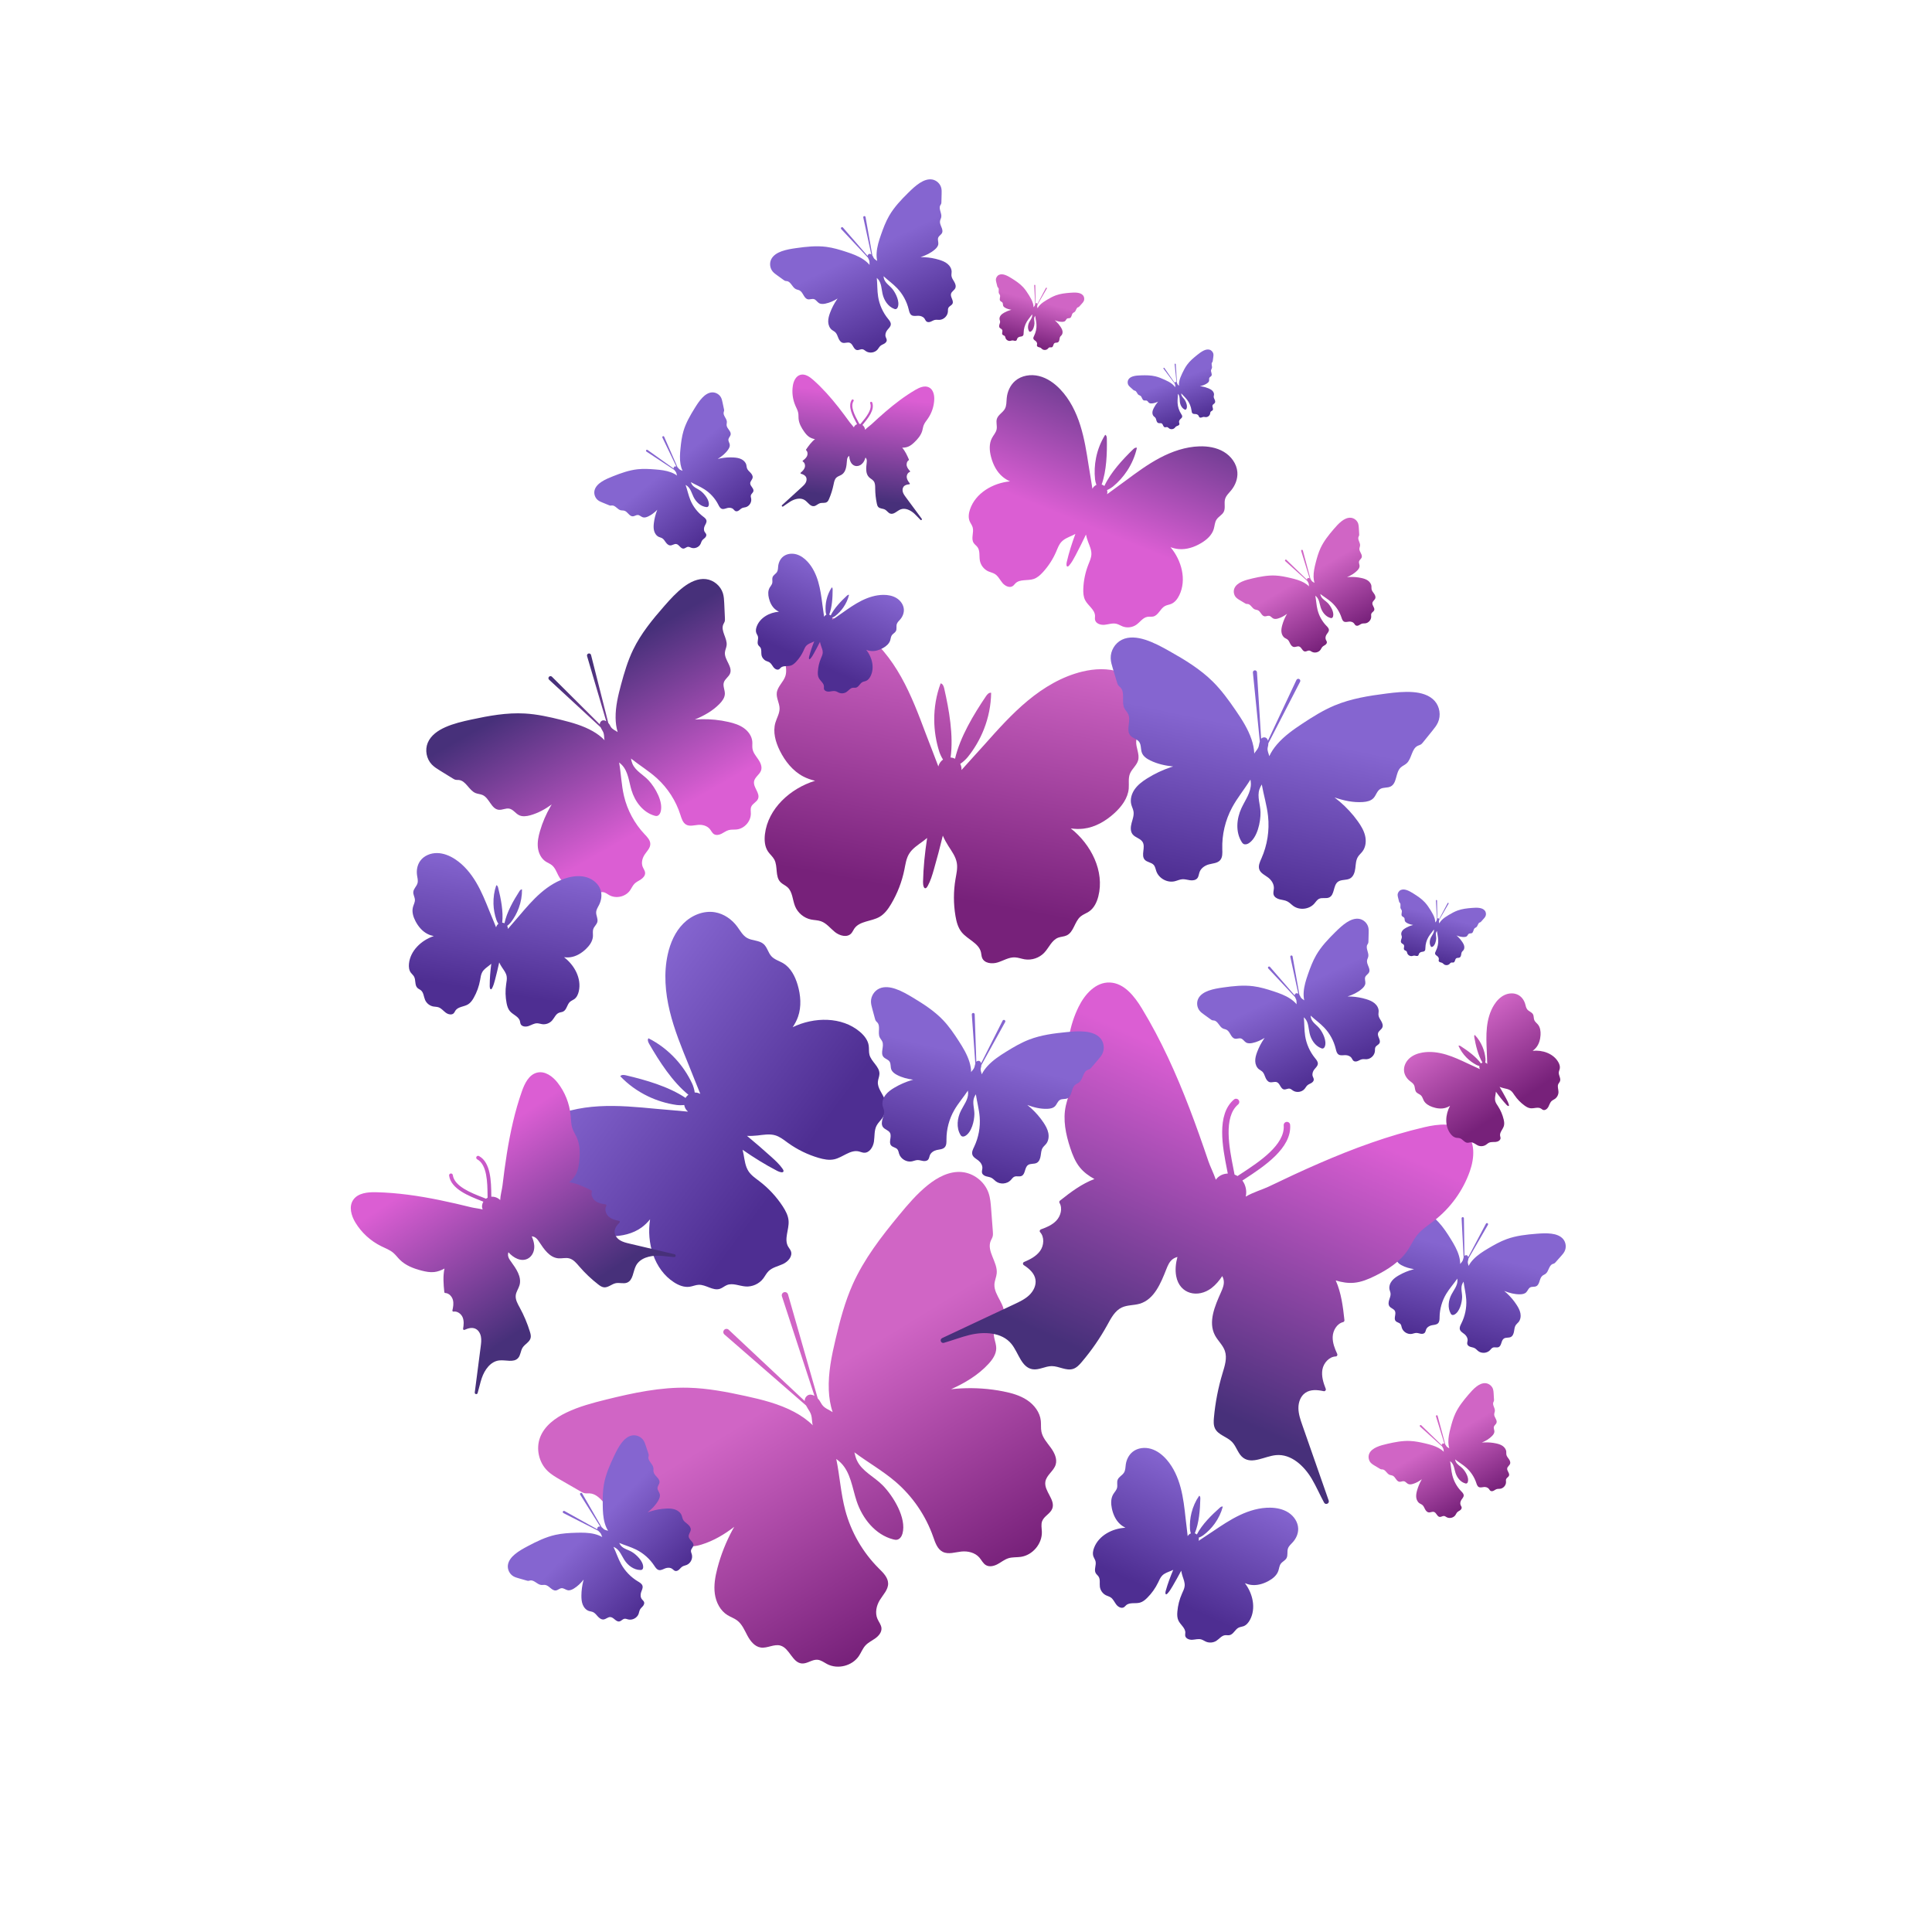
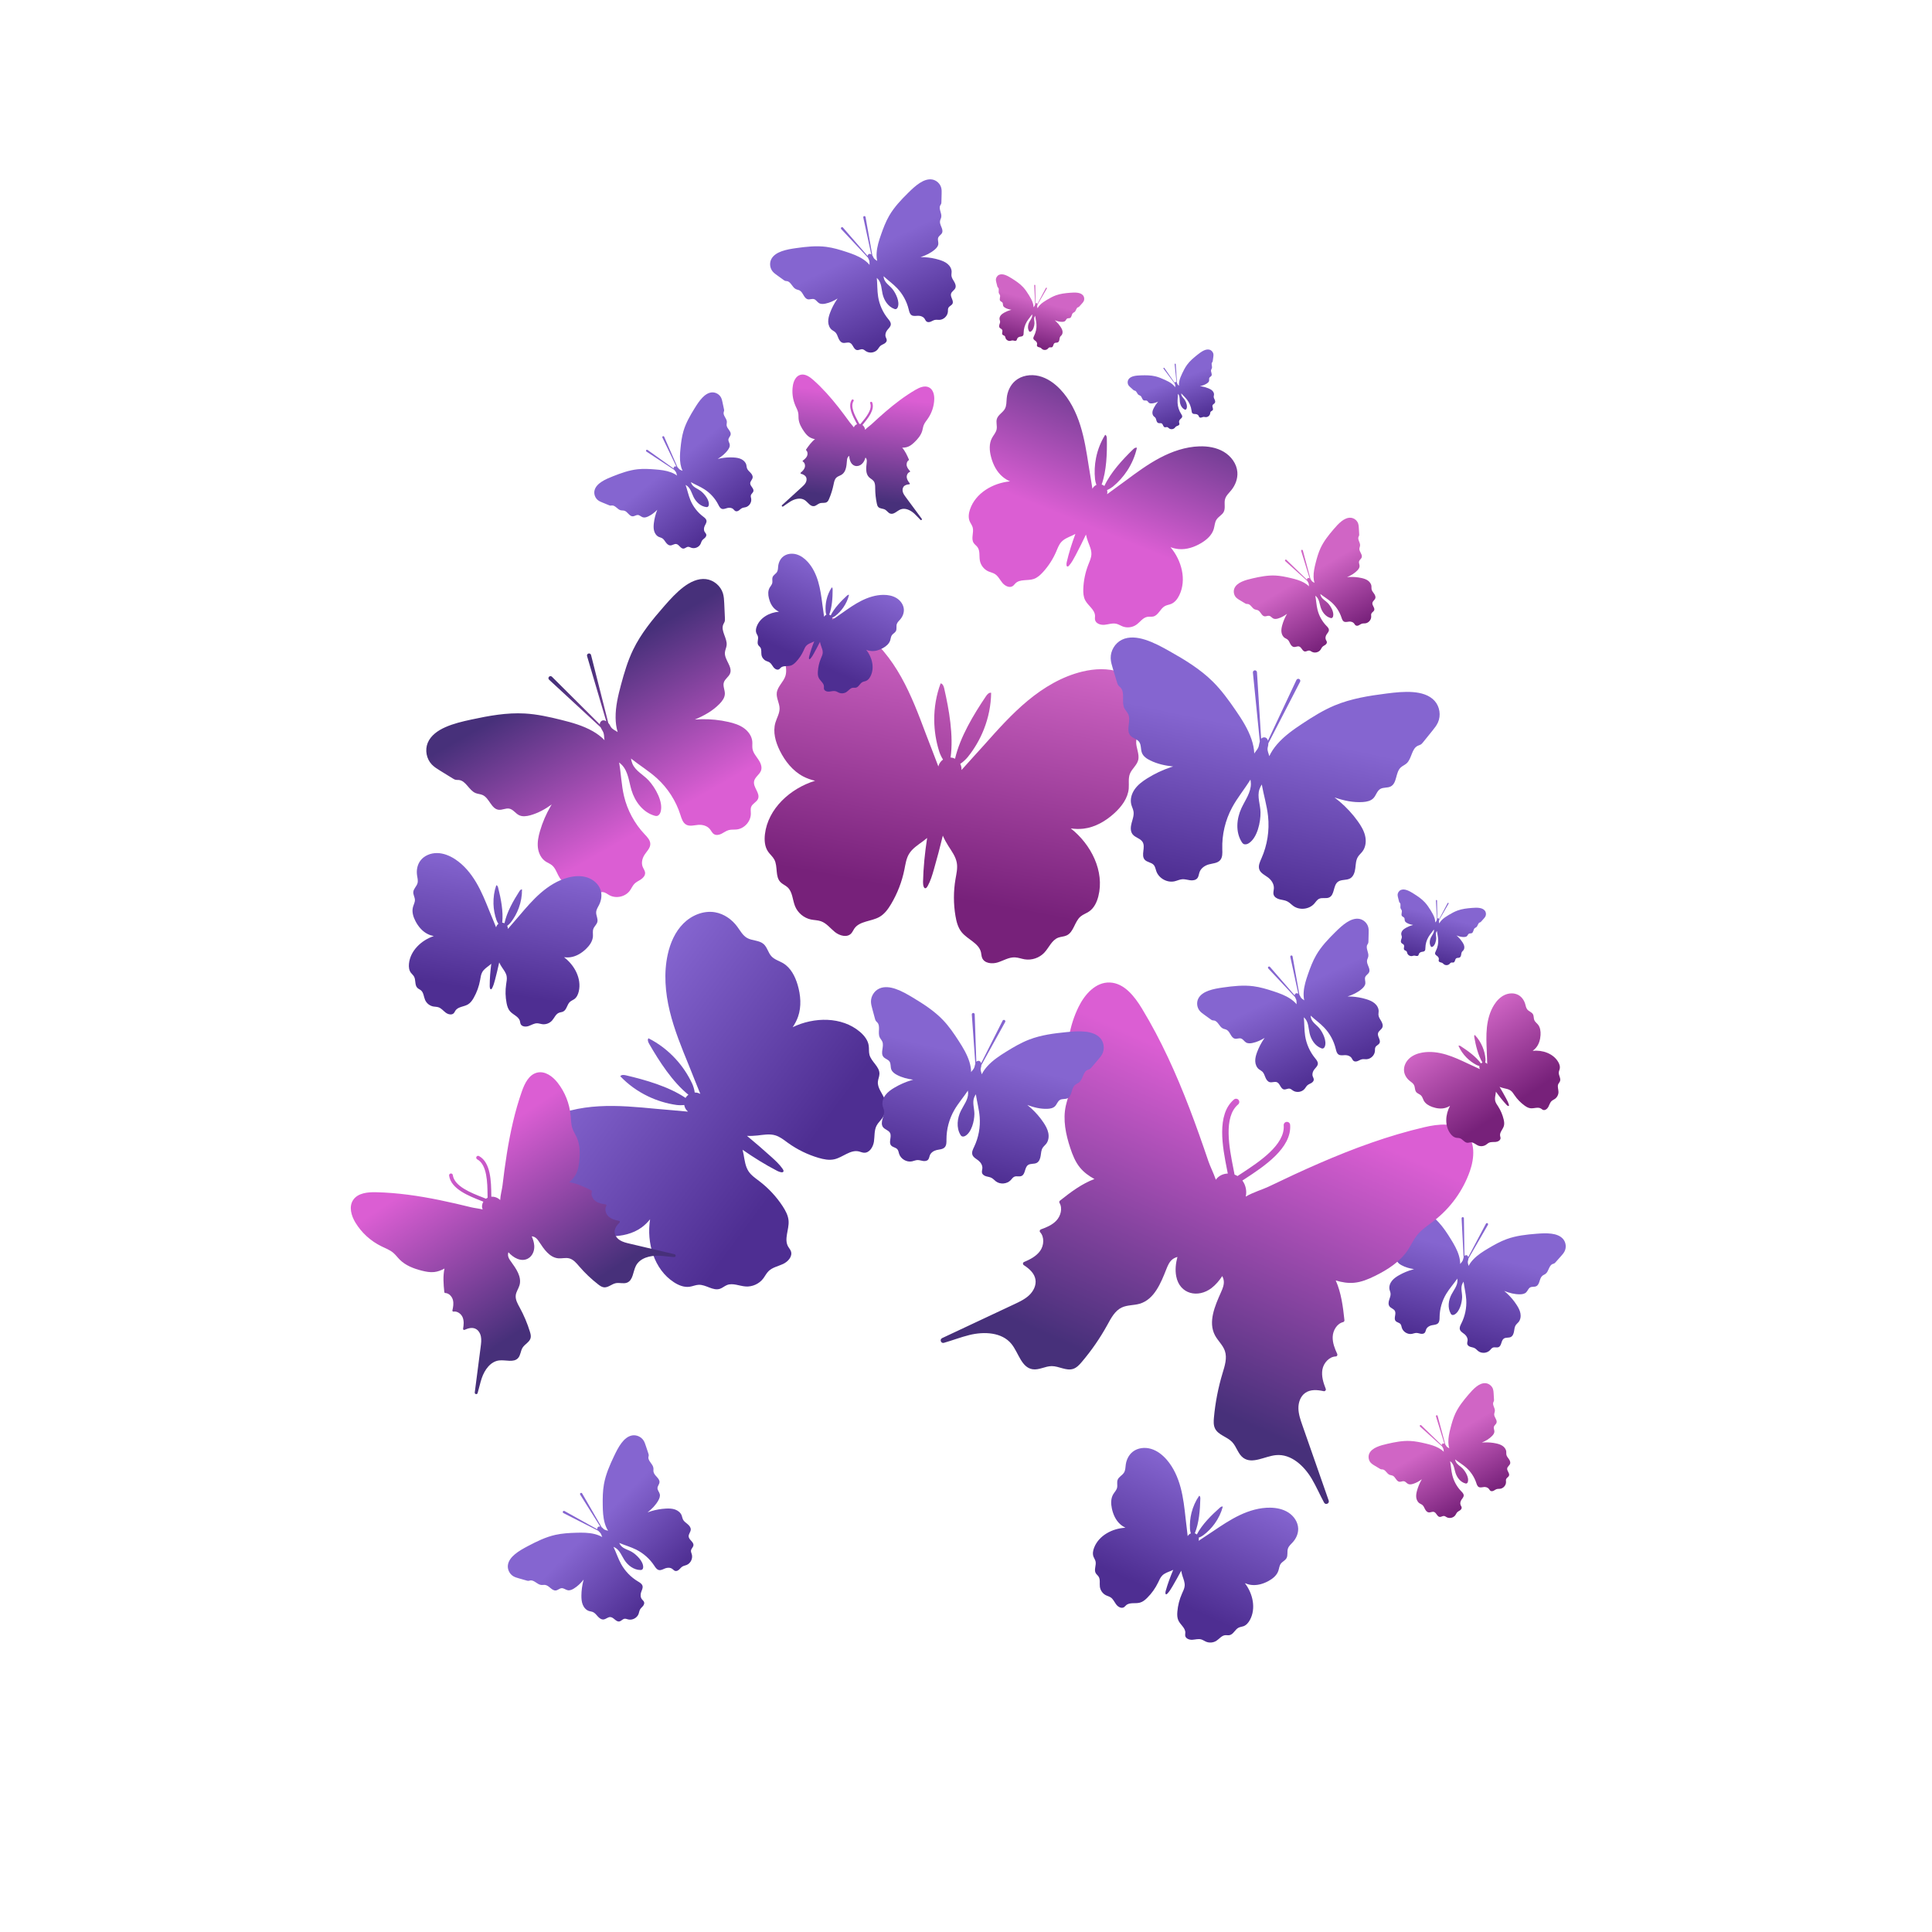
<svg xmlns="http://www.w3.org/2000/svg" xmlns:ns1="http://sodipodi.sourceforge.net/DTD/sodipodi-0.dtd" xmlns:ns2="http://www.inkscape.org/namespaces/inkscape" version="1.1" x="0px" y="0px" viewBox="0 0 500 500" style="enable-background:new 0 0 500 500;" xml:space="preserve" id="svg215" ns1:docname="butterflies-edited.svg" ns2:export-filename="butterflies.svg" ns2:export-xdpi="92.160004" ns2:export-ydpi="92.160004" ns2:version="1.2.2 (732a01da63, 2022-12-09)">
  <defs id="defs219" />
  <ns1:namedview id="namedview217" pagecolor="#505050" bordercolor="#ffffff" borderopacity="1" ns2:showpageshadow="0" ns2:pageopacity="0" ns2:pagecheckerboard="1" ns2:deskcolor="#505050" showgrid="false" ns2:zoom="1.64" ns2:cx="123.17073" ns2:cy="250.30488" ns2:window-width="1920" ns2:window-height="1009" ns2:window-x="-8" ns2:window-y="-8" ns2:window-maximized="1" ns2:current-layer="svg215" />
  <g id="OBJECTS">
    <g id="g173">
      <linearGradient id="SVGID_1_" gradientUnits="userSpaceOnUse" x1="477.463" y1="252.309" x2="476.747" y2="286.686" gradientTransform="matrix(0.995 0.097 -0.097 0.995 -226.188 -202.649)">
        <stop offset="0.219" style="stop-color:#DB5ED3" id="stop5" />
        <stop offset="1" style="stop-color:#47307A" id="stop7" />
      </linearGradient>
      <path style="fill:url(#SVGID_1_);" d="M234.437,128.694c-0.3-0.406-0.605-0.821-0.76-1.3c-0.155-0.48-0.137-1.045,0.171-1.444    c0.339-0.437,0.917-0.569,1.482-0.617c0.124-0.011,0.185-0.154,0.107-0.251c-0.362-0.45-0.693-0.938-0.767-1.504    c-0.076-0.581,0.242-1.248,0.77-1.428c0.102-0.035,0.128-0.167,0.056-0.247c-0.349-0.385-0.677-0.797-0.813-1.294    c-0.149-0.542,0.015-1.212,0.486-1.492c0.065-0.039,0.086-0.124,0.056-0.193c-0.466-1.085-0.97-2.187-1.737-3.063    c0.548-0.002,1.085-0.074,1.587-0.283c0.583-0.243,1.073-0.654,1.528-1.083c0.91-0.858,1.745-1.851,2.083-3.038    c0.132-0.462,0.186-0.945,0.357-1.395c0.237-0.621,0.683-1.141,1.065-1.689c1.023-1.469,1.61-3.22,1.675-4.994    c0.044-1.2-0.276-2.591-1.381-3.134c-1.117-0.548-2.447,0.037-3.515,0.663c-2.771,1.623-5.32,3.577-7.74,5.656    c-1.236,1.061-2.439,2.157-3.63,3.264c-0.396,0.368-1.137,0.861-1.629,1.403c0-0.001,0-0.003-0.001-0.004    c-0.035-0.483-0.295-0.95-0.687-1.239c0.059-0.071,0.117-0.142,0.179-0.217c1.228-1.487,3.084-3.734,2.343-5.616    c-0.056-0.144-0.218-0.214-0.362-0.158c-0.143,0.056-0.214,0.219-0.158,0.362c0.62,1.576-1.11,3.67-2.254,5.056    c-0.093,0.113-0.183,0.222-0.269,0.327c-0.092-0.023-0.186-0.04-0.281-0.045c-0.084-0.159-0.172-0.324-0.268-0.502    c-0.855-1.581-2.147-3.97-1.234-5.396c0.083-0.13,0.045-0.303-0.085-0.386c-0.131-0.083-0.303-0.045-0.386,0.085    c-1.09,1.704,0.296,4.267,1.213,5.963c0.061,0.112,0.118,0.218,0.174,0.323c-0.19,0.066-0.365,0.169-0.509,0.305    c-0.084,0.079-0.156,0.169-0.215,0.269c-0.047,0.08-0.08,0.162-0.106,0.245c-0.366-0.498-0.824-0.971-1.079-1.323    c-0.955-1.317-1.924-2.625-2.931-3.905c-1.973-2.507-4.095-4.917-6.501-7.045c-0.927-0.82-2.119-1.652-3.321-1.33    c-1.189,0.319-1.772,1.622-1.961,2.808c-0.279,1.753-0.041,3.585,0.678,5.224c0.269,0.612,0.606,1.208,0.719,1.863    c0.081,0.474,0.041,0.959,0.081,1.437c0.102,1.231,0.729,2.367,1.456,3.384c0.364,0.509,0.765,1.007,1.29,1.358    c0.452,0.302,0.965,0.476,1.502,0.584c-0.923,0.711-1.63,1.695-2.296,2.669c-0.043,0.062-0.039,0.15,0.017,0.201    c0.408,0.366,0.44,1.055,0.189,1.558c-0.23,0.461-0.632,0.802-1.048,1.112c-0.086,0.064-0.086,0.2,0.007,0.253    c0.484,0.278,0.667,0.995,0.48,1.55c-0.183,0.541-0.602,0.955-1.044,1.327c-0.095,0.08-0.062,0.232,0.057,0.267    c0.545,0.157,1.087,0.397,1.335,0.892c0.226,0.451,0.134,1.009-0.111,1.45c-0.245,0.441-0.624,0.789-0.997,1.129    c-1.704,1.554-3.407,3.109-5.111,4.663c-0.198,0.181,0.041,0.493,0.266,0.347c0.642-0.418,1.252-0.904,1.908-1.3    c1.125-0.678,2.622-1.072,3.713-0.341c0.815,0.546,1.412,1.685,2.384,1.554c0.561-0.076,0.971-0.58,1.512-0.751    c0.606-0.192,1.338,0.045,1.853-0.326c0.259-0.186,0.403-0.49,0.528-0.784c0.516-1.204,0.909-2.461,1.171-3.745    c0.132-0.645,0.257-1.346,0.742-1.792c0.394-0.362,0.952-0.482,1.397-0.78c1.085-0.726,1.214-2.237,1.312-3.539    c0.025-0.334,0.061-0.685,0.249-0.962c0.095-0.14,0.217-0.246,0.355-0.333c0.024,0.567,0.128,1.127,0.394,1.628    c0.746,1.406,2.377,1.269,3.227,0.069c0.27-0.381,0.447-0.814,0.578-1.262c0.106,0.105,0.194,0.224,0.254,0.367    c0.131,0.309,0.098,0.659,0.058,0.992c-0.156,1.297-0.322,2.804,0.603,3.726c0.379,0.378,0.903,0.604,1.22,1.035    c0.389,0.531,0.376,1.244,0.381,1.902c0.01,1.31,0.152,2.619,0.425,3.901c0.067,0.312,0.149,0.638,0.367,0.871    c0.434,0.464,1.198,0.373,1.755,0.678c0.497,0.272,0.802,0.846,1.338,1.029c0.929,0.316,1.734-0.686,2.64-1.064    c1.212-0.506,2.605,0.17,3.577,1.053c0.568,0.515,1.072,1.109,1.621,1.644c0.192,0.187,0.487-0.073,0.328-0.289    C237.18,132.402,235.809,130.548,234.437,128.694z" id="path10" />
      <linearGradient id="SVGID_00000162353901331760960830000001076298749825509298_" gradientUnits="userSpaceOnUse" x1="162.184" y1="298.279" x2="162.184" y2="219.889" gradientTransform="matrix(0.596 -0.803 0.803 0.596 -132.179 255.998)">
        <stop offset="0" style="stop-color:#4E2E92" id="stop12" />
        <stop offset="0.776" style="stop-color:#8565D0" id="stop14" />
      </linearGradient>
      <path style="fill:url(#SVGID_00000162353901331760960830000001076298749825509298_);" d="M199.643,247.481    c-0.855-0.931-1.083-2.345-2.037-3.175c-1.151-1.002-2.934-0.808-4.26-1.563c-1.134-0.646-1.771-1.88-2.546-2.93    c-1.387-1.879-3.437-3.318-5.737-3.716c-2.973-0.515-6.078,0.773-8.211,2.908c-2.133,2.135-3.383,5.021-4.037,7.967    c-1.073,4.828-0.652,9.892,0.511,14.7c1.163,4.807,3.047,9.405,4.924,13.981c1.013,2.469,1.964,4.983,2.992,7.455    c-0.454-0.258-0.951-0.378-1.448-0.366c-0.09-0.779-0.403-1.746-0.669-2.315c-1.084-2.32-2.527-4.471-4.256-6.359    c-2.004-2.19-4.396-4.03-7.049-5.365c-0.322,0.406-0.076,0.997,0.183,1.445c2.626,4.553,6.012,9.815,10.153,13.169    c-0.205,0.156-0.397,0.332-0.559,0.549c-0.066,0.089-0.112,0.184-0.166,0.278c-4.402-2.963-10.378-4.67-15.468-5.86    c-0.504-0.118-1.142-0.182-1.437,0.243c2.046,2.154,4.499,3.91,7.175,5.194c2.308,1.108,4.785,1.866,7.319,2.233    c0.531,0.077,1.349,0.102,2.057,0.022c0.101,0.652,0.439,1.263,0.977,1.715c-2.731-0.279-5.48-0.463-8.204-0.724    c-4.923-0.472-9.869-0.945-14.808-0.666c-4.938,0.279-9.907,1.342-14.218,3.766c-2.63,1.479-5.031,3.511-6.457,6.171    c-1.426,2.659-1.76,6.004-0.406,8.701c1.047,2.087,3.018,3.633,5.217,4.416c1.23,0.438,2.595,0.69,3.541,1.589    c1.106,1.05,1.438,2.813,2.73,3.625c1.071,0.673,2.489,0.481,3.628,1.03c1.061,0.512,1.721,1.579,2.591,2.373    c1.701,1.551,4.145,1.992,6.447,1.979c2.802-0.015,5.681-0.644,7.945-2.296c0.83-0.605,1.542-1.319,2.18-2.102    c-0.957,6.08,1.02,12.972,6.189,16.308c1.21,0.781,2.642,1.36,4.067,1.147c0.781-0.117,1.522-0.466,2.311-0.502    c1.894-0.086,3.695,1.634,5.496,1.043c0.657-0.216,1.186-0.715,1.828-0.974c1.528-0.614,3.216,0.256,4.86,0.367    c1.705,0.115,3.446-0.666,4.494-2.016c0.49-0.631,0.837-1.374,1.402-1.939c1.007-1.005,2.511-1.273,3.797-1.882    c1.286-0.609,2.501-1.994,1.991-3.322c-0.162-0.422-0.479-0.765-0.704-1.158c-1.119-1.957,0.269-4.392,0.116-6.641    c-0.094-1.381-0.776-2.651-1.534-3.81c-1.616-2.47-3.654-4.664-5.999-6.457c-1.02-0.781-2.124-1.513-2.831-2.586    c-0.843-1.281-1.008-2.873-1.286-4.382c-0.073-0.397-0.163-0.795-0.261-1.191c2.908,2.015,5.892,3.884,8.989,5.478    c0.639,0.329,1.565,0.576,1.61,0.054c0.017-0.203-0.13-0.445-0.283-0.663c-0.765-1.092-1.816-2.066-2.861-3.01    c-2.058-1.859-4.162-3.678-6.307-5.454c0.915,0.043,1.841-0.002,2.744-0.103c1.524-0.171,3.096-0.473,4.566-0.038    c1.232,0.365,2.252,1.21,3.295,1.961c2.396,1.725,5.085,3.04,7.917,3.873c1.328,0.39,2.741,0.676,4.09,0.366    c2.197-0.504,4.126-2.538,6.323-2.033c0.441,0.101,0.861,0.305,1.312,0.338c1.419,0.104,2.393-1.46,2.604-2.867    c0.211-1.407,0.031-2.924,0.702-4.179c0.377-0.704,0.988-1.251,1.45-1.903c0.989-1.394,1.232-3.286,0.628-4.885    c-0.582-1.541-1.904-2.905-1.758-4.545c0.061-0.689,0.387-1.34,0.403-2.032c0.044-1.895-2.123-3.121-2.589-4.959    c-0.194-0.765-0.074-1.576-0.188-2.357c-0.209-1.425-1.178-2.628-2.275-3.56c-4.689-3.983-11.859-3.88-17.401-1.204    c0.565-0.837,1.042-1.725,1.381-2.695c0.926-2.645,0.694-5.582-0.102-8.269c-0.654-2.207-1.784-4.419-3.761-5.598    C201.653,248.671,200.44,248.349,199.643,247.481z" id="path17" />
      <linearGradient id="SVGID_00000005247510964926824200000003582889874497916592_" gradientUnits="userSpaceOnUse" x1="255.091" y1="261.372" x2="255.091" y2="176.148" gradientTransform="matrix(0.983 0.183 -0.183 0.983 36.815 -72.402)">
        <stop offset="0" style="stop-color:#77217A" id="stop19" />
        <stop offset="0.776" style="stop-color:#D065C5" id="stop21" />
      </linearGradient>
      <path style="fill:url(#SVGID_00000005247510964926824200000003582889874497916592_);" d="M292.421,200.254    c0.502-1.28,1.774-2.176,2.13-3.504c0.429-1.602-0.61-3.252-0.505-4.907c0.09-1.416,0.991-2.627,1.647-3.885    c1.173-2.251,1.601-4.94,0.892-7.378c-0.916-3.15-3.655-5.569-6.758-6.634c-3.103-1.065-6.519-0.908-9.709-0.142    c-5.228,1.256-9.975,4.084-14.116,7.514s-7.734,7.464-11.308,11.481c-1.929,2.168-3.93,4.296-5.855,6.48    c0.035-0.566-0.084-1.11-0.333-1.589c0.717-0.46,1.513-1.227,1.942-1.758c1.748-2.166,3.161-4.602,4.181-7.192    c1.183-3.003,1.839-6.217,1.877-9.446c-0.55-0.121-1.01,0.402-1.325,0.869c-3.195,4.738-6.72,10.557-8.019,16.202    c-0.25-0.125-0.514-0.23-0.803-0.284c-0.118-0.022-0.234-0.021-0.35-0.029c0.794-5.714-0.39-12.367-1.657-17.907    c-0.126-0.549-0.367-1.202-0.923-1.287c-1.128,3.026-1.673,6.261-1.65,9.488c0.019,2.783,0.46,5.565,1.311,8.215    c0.178,0.555,0.544,1.366,0.96,2.02c-0.589,0.41-1.024,1.031-1.209,1.773c-1.03-2.801-2.163-5.575-3.208-8.36    c-1.888-5.035-3.787-10.092-6.415-14.783s-6.038-9.038-10.464-12.093c-2.7-1.864-5.831-3.24-9.109-3.363    c-3.279-0.124-6.705,1.146-8.694,3.755c-1.539,2.019-2.108,4.682-1.824,7.204c0.159,1.41,0.564,2.864,0.138,4.218    c-0.498,1.582-2.062,2.747-2.239,4.396c-0.146,1.367,0.718,2.661,0.725,4.036c0.007,1.281-0.721,2.435-1.081,3.663    c-0.704,2.402,0.033,5,1.143,7.243c1.352,2.73,3.34,5.242,6.034,6.666c0.987,0.522,2.025,0.877,3.093,1.127    c-6.396,1.966-12.186,7.186-12.978,13.828c-0.185,1.555-0.067,3.23,0.82,4.52c0.487,0.707,1.182,1.264,1.593,2.018    c0.988,1.809,0.167,4.389,1.604,5.867c0.524,0.539,1.265,0.817,1.823,1.321c1.329,1.2,1.285,3.264,1.96,4.922    c0.702,1.721,2.295,3.048,4.114,3.429c0.85,0.177,1.741,0.161,2.563,0.444c1.463,0.503,2.441,1.846,3.65,2.811    c1.209,0.965,3.142,1.492,4.195,0.359c0.335-0.36,0.519-0.833,0.796-1.24c1.378-2.027,4.418-1.833,6.542-3.055    c1.304-0.751,2.22-2.023,2.989-3.316c1.642-2.758,2.812-5.795,3.445-8.941c0.276-1.37,0.464-2.797,1.176-3.999    c0.849-1.435,2.326-2.356,3.667-3.347c0.353-0.261,0.699-0.538,1.039-0.823c-0.58,3.802-0.983,7.609-1.062,11.395    c-0.016,0.781,0.184,1.804,0.715,1.598c0.206-0.08,0.373-0.339,0.513-0.593c0.702-1.268,1.152-2.759,1.575-4.231    c0.834-2.898,1.607-5.821,2.318-8.764c0.395,0.914,0.88,1.797,1.41,2.631c0.894,1.408,1.94,2.798,2.216,4.443    c0.231,1.378-0.107,2.777-0.343,4.154c-0.542,3.163-0.544,6.418-0.005,9.582c0.252,1.484,0.648,3,1.595,4.171    c1.541,1.906,4.447,2.819,5.003,5.206c0.112,0.479,0.113,0.986,0.296,1.443c0.575,1.436,2.568,1.641,4.043,1.176    c1.475-0.465,2.872-1.365,4.417-1.308c0.868,0.032,1.694,0.368,2.551,0.508c1.834,0.3,3.798-0.365,5.072-1.717    c1.228-1.304,1.929-3.246,3.601-3.886c0.702-0.269,1.494-0.262,2.177-0.576c1.873-0.861,2.036-3.563,3.609-4.896    c0.655-0.555,1.504-0.824,2.213-1.309c1.292-0.884,2.006-2.404,2.392-3.921c1.653-6.481-1.869-13.436-7.128-17.573    c1.087,0.152,2.183,0.194,3.292,0.063c3.026-0.358,5.785-1.986,8.029-4.046c1.844-1.692,3.466-3.851,3.674-6.345    C292.217,202.785,291.954,201.446,292.421,200.254z" id="path24" />
      <linearGradient id="SVGID_00000021118072774224206140000010367431290860959121_" gradientUnits="userSpaceOnUse" x1="248.218" y1="200.601" x2="248.218" y2="169.399" gradientTransform="matrix(0.916 0.4 -0.4 0.916 62.268 -112.059)">
        <stop offset="0" style="stop-color:#4E2E92" id="stop26" />
        <stop offset="0.776" style="stop-color:#8565D0" id="stop28" />
      </linearGradient>
      <path style="fill:url(#SVGID_00000021118072774224206140000010367431290860959121_);" d="M230.807,164.402    c0.285-0.415,0.813-0.63,1.049-1.074c0.285-0.536,0.051-1.21,0.225-1.792c0.149-0.498,0.57-0.855,0.908-1.25    c0.604-0.706,0.979-1.63,0.928-2.558c-0.067-1.199-0.844-2.288-1.863-2.924c-1.019-0.636-2.25-0.863-3.451-0.853    c-1.969,0.016-3.895,0.633-5.656,1.514c-1.76,0.881-3.375,2.024-4.982,3.161c-0.867,0.614-1.757,1.208-2.624,1.827    c0.059-0.199,0.062-0.403,0.013-0.594c0.294-0.105,0.641-0.313,0.838-0.467c0.803-0.628,1.508-1.38,2.085-2.22    c0.67-0.973,1.17-2.066,1.45-3.214c-0.186-0.089-0.393,0.06-0.544,0.2c-1.531,1.426-3.269,3.21-4.199,5.117    c-0.079-0.065-0.164-0.124-0.263-0.167c-0.04-0.018-0.082-0.027-0.122-0.039c0.755-1.972,0.882-4.443,0.888-6.524    c0.001-0.206-0.031-0.459-0.223-0.535c-0.652,0.986-1.114,2.095-1.372,3.248c-0.223,0.994-0.296,2.023-0.211,3.038    c0.018,0.213,0.081,0.532,0.176,0.8c-0.244,0.098-0.45,0.283-0.578,0.533c-0.136-1.084-0.311-2.167-0.453-3.247    c-0.258-1.952-0.517-3.912-1.067-5.803c-0.55-1.89-1.407-3.722-2.733-5.177c-0.809-0.888-1.812-1.637-2.971-1.952    c-1.159-0.315-2.486-0.145-3.411,0.621c-0.716,0.593-1.139,1.496-1.246,2.419c-0.06,0.516-0.035,1.068-0.299,1.516    c-0.308,0.523-0.962,0.809-1.162,1.383c-0.165,0.475,0.036,1.009-0.075,1.499c-0.103,0.457-0.458,0.809-0.688,1.217    c-0.449,0.798-0.402,1.786-0.191,2.678c0.257,1.085,0.758,2.146,1.601,2.876c0.309,0.268,0.65,0.48,1.01,0.657    c-2.444,0.173-4.94,1.557-5.771,3.86c-0.195,0.539-0.291,1.146-0.081,1.68c0.115,0.292,0.317,0.549,0.402,0.851    c0.203,0.727-0.303,1.579,0.087,2.225c0.142,0.236,0.384,0.396,0.541,0.622c0.375,0.538,0.188,1.27,0.293,1.918    c0.108,0.672,0.567,1.277,1.184,1.563c0.288,0.133,0.608,0.201,0.877,0.37c0.48,0.3,0.718,0.86,1.07,1.304    c0.351,0.444,0.997,0.792,1.467,0.475c0.149-0.101,0.254-0.254,0.386-0.376c0.659-0.609,1.727-0.289,2.586-0.549    c0.527-0.16,0.959-0.538,1.34-0.936c0.813-0.848,1.482-1.835,1.967-2.904c0.212-0.466,0.397-0.959,0.75-1.329    c0.422-0.442,1.024-0.648,1.584-0.891c0.148-0.064,0.294-0.134,0.439-0.208c-0.521,1.308-0.979,2.633-1.32,3.977    c-0.07,0.277-0.083,0.659,0.123,0.629c0.08-0.011,0.161-0.09,0.232-0.169c0.355-0.394,0.639-0.889,0.911-1.379    c0.537-0.965,1.054-1.944,1.551-2.935c0.065,0.359,0.166,0.714,0.286,1.055c0.203,0.576,0.461,1.158,0.423,1.768    c-0.031,0.511-0.268,0.982-0.465,1.453c-0.455,1.083-0.724,2.244-0.793,3.417c-0.033,0.55-0.017,1.124,0.224,1.619    c0.392,0.807,1.353,1.373,1.355,2.27c0,0.18-0.041,0.361-0.014,0.539c0.087,0.56,0.781,0.797,1.345,0.753    c0.564-0.044,1.137-0.25,1.684-0.102c0.307,0.083,0.574,0.271,0.868,0.392c0.629,0.259,1.385,0.184,1.951-0.194    c0.546-0.363,0.956-0.998,1.606-1.089c0.273-0.038,0.554,0.03,0.824-0.026c0.739-0.153,1.021-1.103,1.692-1.448    c0.279-0.144,0.605-0.17,0.897-0.284c0.534-0.208,0.914-0.692,1.177-1.201c1.125-2.175,0.443-4.947-1.091-6.857    c0.375,0.144,0.762,0.249,1.169,0.294c1.109,0.122,2.227-0.23,3.198-0.78c0.797-0.451,1.554-1.087,1.835-1.96    C230.525,165.288,230.542,164.789,230.807,164.402z" id="path31" />
      <linearGradient id="SVGID_00000029765221845865195320000003215875485021866900_" gradientUnits="userSpaceOnUse" x1="243.188" y1="455.751" x2="243.188" y2="412.596" gradientTransform="matrix(0.907 0.421 -0.421 0.907 272.883 -102.475)">
        <stop offset="0" style="stop-color:#4E2E92" id="stop33" />
        <stop offset="0.776" style="stop-color:#8565D0" id="stop35" />
      </linearGradient>
      <path style="fill:url(#SVGID_00000029765221845865195320000003215875485021866900_);" d="M331.459,404.707    c0.407-0.565,1.143-0.845,1.484-1.453c0.411-0.732,0.108-1.672,0.367-2.471c0.221-0.684,0.816-1.164,1.295-1.7    c0.858-0.957,1.405-2.223,1.362-3.508c-0.055-1.66-1.095-3.19-2.484-4.102c-1.389-0.911-3.085-1.263-4.746-1.287    c-2.723-0.039-5.406,0.754-7.868,1.917c-2.462,1.164-4.73,2.693-6.987,4.216c-1.218,0.822-2.467,1.615-3.685,2.445    c0.088-0.273,0.098-0.555,0.036-0.821c0.41-0.136,0.896-0.412,1.173-0.619c1.129-0.844,2.128-1.862,2.953-3.004    c0.957-1.325,1.682-2.82,2.105-4.399c-0.255-0.128-0.546,0.071-0.759,0.26c-2.161,1.924-4.62,4.337-5.965,6.944    c-0.107-0.093-0.223-0.177-0.358-0.24c-0.055-0.025-0.112-0.04-0.168-0.058c1.105-2.704,1.359-6.117,1.431-8.993    c0.007-0.285-0.029-0.636-0.292-0.747c-0.932,1.343-1.605,2.862-1.999,4.449c-0.339,1.368-0.472,2.788-0.386,4.195    c0.018,0.295,0.096,0.739,0.218,1.111c-0.34,0.128-0.632,0.378-0.815,0.718c-0.155-1.503-0.362-3.006-0.526-4.504    c-0.295-2.707-0.593-5.426-1.295-8.057c-0.702-2.631-1.83-5.191-3.618-7.245c-1.091-1.253-2.455-2.32-4.048-2.792    c-1.593-0.472-3.433-0.278-4.736,0.753c-1.008,0.798-1.621,2.033-1.798,3.306c-0.099,0.712-0.082,1.476-0.461,2.087    c-0.443,0.714-1.356,1.089-1.649,1.876c-0.243,0.652,0.019,1.396-0.15,2.071c-0.157,0.629-0.659,1.104-0.99,1.662    c-0.646,1.09-0.611,2.457-0.347,3.697c0.321,1.509,0.982,2.991,2.125,4.027c0.419,0.38,0.884,0.684,1.377,0.94    c-3.385,0.163-6.88,1.999-8.1,5.158c-0.286,0.739-0.438,1.576-0.164,2.32c0.15,0.408,0.421,0.768,0.529,1.19    c0.258,1.012-0.468,2.174,0.052,3.08c0.19,0.33,0.518,0.559,0.729,0.877c0.502,0.755,0.221,1.763,0.345,2.661    c0.129,0.932,0.744,1.783,1.589,2.198c0.395,0.194,0.834,0.298,1.202,0.539c0.654,0.43,0.967,1.211,1.439,1.837    c0.472,0.625,1.355,1.126,2.013,0.702c0.21-0.135,0.359-0.344,0.546-0.508c0.93-0.822,2.398-0.345,3.593-0.679    c0.734-0.205,1.342-0.714,1.882-1.253c1.151-1.147,2.106-2.491,2.811-3.955c0.307-0.637,0.578-1.314,1.078-1.815    c0.597-0.598,1.436-0.864,2.219-1.183c0.206-0.084,0.41-0.177,0.613-0.274c-0.761,1.793-1.436,3.61-1.949,5.458    c-0.106,0.381-0.136,0.908,0.15,0.874c0.111-0.013,0.225-0.12,0.326-0.227c0.503-0.534,0.911-1.21,1.303-1.878    c0.772-1.317,1.518-2.655,2.236-4.009c0.079,0.498,0.207,0.992,0.362,1.467c0.262,0.803,0.601,1.616,0.53,2.458    c-0.059,0.705-0.401,1.349-0.689,1.995c-0.662,1.484-1.071,3.081-1.204,4.701c-0.062,0.76-0.058,1.553,0.26,2.246    c0.517,1.128,1.829,1.941,1.802,3.182c-0.005,0.249-0.068,0.498-0.036,0.745c0.102,0.777,1.054,1.127,1.836,1.084    c0.782-0.043,1.58-0.31,2.331-0.088c0.422,0.124,0.785,0.393,1.188,0.569c0.862,0.377,1.909,0.297,2.704-0.207    c0.766-0.486,1.353-1.351,2.254-1.455c0.378-0.044,0.766,0.059,1.14-0.01c1.027-0.188,1.446-1.493,2.384-1.95    c0.391-0.19,0.841-0.216,1.25-0.365c0.745-0.272,1.285-0.928,1.665-1.624c1.623-2.973,0.767-6.826-1.295-9.516    c0.514,0.211,1.047,0.369,1.607,0.443c1.529,0.204,3.087-0.249,4.447-0.979c1.117-0.599,2.183-1.455,2.598-2.653    C331.042,405.923,331.08,405.233,331.459,404.707z" id="path38" />
      <linearGradient id="SVGID_00000118374312967427215250000007807246826724104078_" gradientUnits="userSpaceOnUse" x1="313.261" y1="182.871" x2="313.261" y2="126.026" gradientTransform="matrix(0.925 0.379 -0.379 0.925 55.775 -140.49)">
        <stop offset="0.219" style="stop-color:#DB5ED3" id="stop40" />
        <stop offset="1" style="stop-color:#47307A" id="stop42" />
      </linearGradient>
      <path style="fill:url(#SVGID_00000118374312967427215250000007807246826724104078_);" d="M314.838,134.46    c0.501-0.768,1.454-1.18,1.867-1.999c0.498-0.988,0.043-2.206,0.336-3.273c0.251-0.913,1.004-1.581,1.603-2.313    c1.072-1.311,1.716-3.009,1.584-4.697c-0.171-2.182-1.631-4.133-3.513-5.25c-1.882-1.117-4.134-1.479-6.321-1.411    c-3.585,0.11-7.068,1.313-10.238,2.99c-3.17,1.678-6.064,3.825-8.944,5.963c-1.554,1.154-3.15,2.272-4.704,3.437    c0.1-0.365,0.096-0.736-0.001-1.083c0.531-0.203,1.155-0.596,1.507-0.884c1.436-1.177,2.689-2.576,3.707-4.129    c1.18-1.8,2.045-3.81,2.508-5.914c-0.343-0.154-0.714,0.125-0.983,0.387c-2.729,2.66-5.822,5.982-7.437,9.492    c-0.146-0.116-0.304-0.22-0.486-0.294c-0.074-0.03-0.15-0.046-0.225-0.067c1.294-3.623,1.424-8.129,1.349-11.919    c-0.007-0.375-0.076-0.835-0.428-0.966c-1.147,1.823-1.942,3.862-2.366,5.972c-0.365,1.82-0.455,3.696-0.259,5.543    c0.041,0.387,0.17,0.966,0.353,1.45c-0.44,0.188-0.809,0.534-1.03,0.994c-0.293-1.969-0.656-3.934-0.96-5.895    c-0.549-3.544-1.103-7.105-2.182-10.525c-1.08-3.42-2.716-6.722-5.191-9.318c-1.51-1.584-3.368-2.907-5.492-3.433    c-2.124-0.526-4.534-0.162-6.187,1.272c-1.279,1.109-2.012,2.771-2.169,4.457c-0.088,0.942-0.021,1.947-0.483,2.773    c-0.54,0.965-1.719,1.514-2.059,2.567c-0.281,0.873,0.107,1.835-0.075,2.734c-0.17,0.837-0.802,1.492-1.204,2.245    c-0.786,1.473-0.658,3.27-0.237,4.885c0.512,1.966,1.469,3.877,3.035,5.172c0.574,0.475,1.203,0.848,1.867,1.156    c-4.444,0.416-8.933,3.038-10.352,7.268c-0.332,0.99-0.483,2.1-0.078,3.063c0.222,0.528,0.6,0.986,0.766,1.534    c0.399,1.316-0.487,2.889,0.251,4.049c0.269,0.423,0.715,0.705,1.011,1.11c0.705,0.964,0.396,2.306,0.612,3.481    c0.225,1.219,1.085,2.302,2.221,2.798c0.531,0.231,1.115,0.342,1.613,0.638c0.887,0.527,1.344,1.537,2.002,2.331    c0.658,0.794,1.849,1.401,2.691,0.804c0.268-0.19,0.452-0.473,0.688-0.702c1.175-1.136,3.134-0.597,4.687-1.107    c0.954-0.313,1.724-1.02,2.402-1.76c1.447-1.578,2.623-3.403,3.464-5.371c0.366-0.857,0.683-1.764,1.311-2.452    c0.75-0.822,1.839-1.223,2.849-1.688c0.266-0.123,0.53-0.257,0.79-0.397c-0.895,2.404-1.675,4.836-2.24,7.297    c-0.117,0.508-0.125,1.203,0.25,1.141c0.146-0.024,0.289-0.171,0.416-0.317c0.63-0.733,1.127-1.646,1.603-2.549    c0.938-1.779,1.84-3.583,2.704-5.409c0.134,0.651,0.331,1.293,0.564,1.91c0.393,1.041,0.887,2.091,0.844,3.202    c-0.036,0.931-0.447,1.799-0.788,2.666c-0.783,1.992-1.227,4.118-1.305,6.257c-0.036,1.003,0.016,2.047,0.475,2.94    c0.748,1.454,2.522,2.445,2.561,4.079c0.008,0.328-0.06,0.659-0.003,0.983c0.181,1.016,1.454,1.42,2.481,1.317    c1.026-0.104,2.061-0.501,3.062-0.255c0.562,0.139,1.056,0.47,1.597,0.678c1.157,0.445,2.53,0.277,3.546-0.433    c0.979-0.685,1.701-1.858,2.879-2.049c0.495-0.08,1.011,0.032,1.5-0.081c1.34-0.308,1.813-2.051,3.021-2.707    c0.503-0.273,1.094-0.334,1.623-0.554c0.964-0.402,1.636-1.298,2.095-2.236c1.959-4.008,0.604-9.028-2.269-12.444    c0.689,0.247,1.399,0.423,2.141,0.488c2.025,0.177,4.047-0.511,5.793-1.552c1.434-0.855,2.786-2.044,3.261-3.645    C314.362,136.085,314.371,135.175,314.838,134.46z" id="path45" />
      <linearGradient id="SVGID_00000178165436285530999710000012394709763247137208_" gradientUnits="userSpaceOnUse" x1="166.708" y1="194.526" x2="167.393" y2="138.373" gradientTransform="matrix(0.862 -0.507 0.507 0.862 -65.872 139.89)">
        <stop offset="0.219" style="stop-color:#DB5ED3" id="stop47" />
        <stop offset="1" style="stop-color:#47307A" id="stop49" />
      </linearGradient>
      <path style="fill:url(#SVGID_00000178165436285530999710000012394709763247137208_);" d="M182.693,149.873    c-2.069-0.244-4.091,0.759-5.753,2.015c-1.862,1.407-3.44,3.149-4.979,4.903c-3.075,3.506-6.073,7.153-8.104,11.351    c-1.399,2.891-2.313,5.99-3.147,9.092c-0.746,2.776-1.427,5.63-1.393,8.523c0.015,1.248,0.171,2.508,0.533,3.707    c-0.612-0.454-1.308-0.642-1.759-1.332c-0.137-0.21-0.238-0.442-0.37-0.655c-0.077-0.124-0.178-0.254-0.294-0.379l-4.465-17.587    c-0.001-0.006-0.004-0.014-0.005-0.019c-0.083-0.283-0.38-0.445-0.663-0.362c-0.283,0.083-0.445,0.38-0.362,0.663l4.957,16.857    c-0.466-0.286-1.005-0.369-1.415,0.117c-0.186,0.22-0.248,0.457-0.245,0.698l-12.386-12.329c-0.004-0.004-0.01-0.01-0.014-0.014    c-0.217-0.2-0.555-0.187-0.755,0.03c-0.2,0.217-0.187,0.555,0.03,0.755l13.324,12.306c0.176,0.382,0.425,0.751,0.59,1.066    c0.387,0.739,0.282,1.258,0.381,2.013c0.012,0.093,0.041,0.186,0.063,0.28c-0.886-0.931-1.939-1.702-3.051-2.337    c-2.512-1.434-5.338-2.224-8.127-2.92c-3.116-0.777-6.269-1.482-9.476-1.663c-4.656-0.262-9.3,0.588-13.858,1.574    c-2.281,0.493-4.57,1.027-6.704,1.972c-1.905,0.843-3.764,2.124-4.554,4.051c-0.763,1.861-0.331,4.152,1.059,5.606    c0.616,0.645,1.384,1.12,2.143,1.589c1.081,0.667,2.162,1.334,3.243,2.001c0.252,0.156,0.512,0.314,0.802,0.372    c0.254,0.051,0.516,0.022,0.774,0.043c1.883,0.156,2.631,2.692,4.384,3.395c0.579,0.232,1.231,0.245,1.801,0.499    c1.757,0.785,2.226,3.575,4.135,3.813c0.932,0.116,1.861-0.479,2.781-0.29c0.985,0.203,1.58,1.214,2.475,1.673    c0.897,0.46,1.981,0.311,2.952,0.042c2.016-0.56,3.844-1.571,5.545-2.799c-0.091,0.151-0.189,0.298-0.278,0.451    c-1.176,2.027-2.114,4.194-2.766,6.445c-0.398,1.375-0.698,2.809-0.543,4.233c0.155,1.423,0.822,2.847,2.018,3.635    c0.511,0.337,1.102,0.55,1.581,0.931c0.811,0.646,1.19,1.673,1.652,2.601c0.462,0.928,1.152,1.877,2.172,2.062    c1.104,0.2,2.255-0.57,3.322-0.223c1.525,0.496,1.902,2.939,3.497,3.103c0.895,0.092,1.721-0.64,2.615-0.546    c0.602,0.063,1.093,0.485,1.621,0.779c1.748,0.975,4.19,0.427,5.353-1.203c0.404-0.567,0.667-1.238,1.154-1.736    c0.481-0.491,1.135-0.766,1.703-1.152c0.569-0.386,1.093-0.974,1.064-1.66c-0.023-0.567-0.413-1.044-0.624-1.571    c-0.412-1.028-0.114-2.231,0.494-3.156c0.578-0.88,1.457-1.681,1.472-2.734c0.014-1.019-0.792-1.834-1.492-2.575    c-2.599-2.752-4.454-6.199-5.32-9.884c-0.667-2.841-0.753-5.789-1.255-8.661c0.259,0.208,0.512,0.422,0.741,0.663    c1.61,1.702,1.788,4.252,2.458,6.497c0.884,2.96,2.977,5.747,5.946,6.603c0.2,0.058,0.409,0.107,0.616,0.079    c0.481-0.066,0.812-0.53,0.957-0.993c0.808-2.589-1.362-6.348-3.068-8.196c-1.369-1.483-3.394-2.441-4.193-4.294    c-0.19-0.44-0.296-0.906-0.387-1.378c2.207,1.75,4.642,3.222,6.728,5.117c2.801,2.545,4.914,5.841,6.058,9.449    c0.308,0.972,0.629,2.072,1.527,2.555c0.928,0.498,2.055,0.119,3.105,0.041c1.104-0.082,2.3,0.242,2.999,1.101    c0.358,0.441,0.586,1.013,1.07,1.309c0.587,0.358,1.355,0.186,1.968-0.124c0.613-0.31,1.171-0.748,1.834-0.93    c0.672-0.185,1.386-0.088,2.078-0.166c1.989-0.225,3.655-2.094,3.651-4.095c-0.001-0.605-0.131-1.239,0.106-1.795    c0.352-0.827,1.394-1.195,1.747-2.021c0.631-1.474-1.322-2.99-1.015-4.564c0.215-1.101,1.447-1.734,1.808-2.796    c0.334-0.981-0.161-2.046-0.748-2.9c-0.587-0.854-1.3-1.685-1.471-2.707c-0.101-0.604,0-1.224-0.047-1.834    c-0.108-1.428-1.029-2.703-2.198-3.529c-1.169-0.826-2.569-1.26-3.964-1.58c-2.285-0.524-4.634-0.756-6.978-0.712    c-0.58,0.011-1.16,0.043-1.739,0.087c2.364-0.977,4.593-2.222,6.376-4.033c0.707-0.718,1.364-1.594,1.397-2.601    c0.033-1.005-0.562-2.016-0.261-2.976c0.281-0.896,1.252-1.419,1.603-2.29c0.719-1.785-1.493-3.549-1.326-5.466    c0.054-0.622,0.36-1.198,0.438-1.817c0.236-1.874-1.617-3.76-0.84-5.481c0.107-0.236,0.259-0.451,0.338-0.698    c0.09-0.283,0.078-0.586,0.064-0.882c-0.058-1.269-0.116-2.538-0.174-3.806c-0.041-0.891-0.084-1.794-0.348-2.645    C186.484,151.6,184.691,150.109,182.693,149.873z" id="path52" />
      <linearGradient id="SVGID_00000172440026961447604610000006816043281391678610_" gradientUnits="userSpaceOnUse" x1="156.781" y1="411.693" x2="157.839" y2="325.011" gradientTransform="matrix(0.846 -0.533 0.533 0.846 -109.334 151.512)">
        <stop offset="0" style="stop-color:#77217A" id="stop54" />
        <stop offset="0.776" style="stop-color:#D065C5" id="stop56" />
      </linearGradient>
-       <path style="fill:url(#SVGID_00000172440026961447604610000006816043281391678610_);" d="M248.906,303.323    c-3.203-0.282-6.277,1.359-8.784,3.374c-2.808,2.256-5.162,5.017-7.455,7.795c-4.583,5.552-9.04,11.317-11.981,17.888    c-2.025,4.525-3.293,9.349-4.436,14.173c-1.023,4.317-1.942,8.753-1.756,13.214c0.08,1.925,0.379,3.863,0.993,5.694    c-0.965-0.673-2.048-0.93-2.775-1.974c-0.221-0.318-0.387-0.671-0.602-0.993c-0.125-0.188-0.286-0.384-0.471-0.572l-7.701-26.93    c-0.003-0.009-0.006-0.021-0.009-0.03c-0.142-0.433-0.607-0.669-1.04-0.528c-0.433,0.142-0.669,0.607-0.528,1.04l8.426,25.78    c-0.732-0.421-1.568-0.523-2.178,0.246c-0.276,0.349-0.362,0.716-0.345,1.088l-19.68-18.452c-0.007-0.006-0.016-0.015-0.023-0.021    c-0.344-0.299-0.865-0.263-1.163,0.081c-0.299,0.344-0.263,0.865,0.081,1.164l21.126,18.373c0.29,0.581,0.691,1.139,0.96,1.617    c0.632,1.122,0.493,1.928,0.68,3.087c0.023,0.143,0.072,0.286,0.11,0.429c-1.41-1.395-3.07-2.536-4.816-3.465    c-3.943-2.096-8.339-3.186-12.674-4.13c-4.844-1.055-9.742-1.998-14.698-2.129c-7.197-0.189-14.322,1.336-21.31,3.068    c-3.496,0.867-7.004,1.796-10.252,3.352c-2.9,1.389-5.709,3.451-6.84,6.461c-1.092,2.906-0.319,6.422,1.892,8.601    c0.98,0.967,2.188,1.665,3.381,2.353c1.699,0.979,3.397,1.958,5.096,2.937c0.396,0.229,0.804,0.461,1.255,0.538    c0.394,0.067,0.798,0.01,1.197,0.031c2.912,0.154,4.184,4.031,6.921,5.036c0.904,0.332,1.911,0.321,2.801,0.687    c2.747,1.13,3.599,5.414,6.556,5.692c1.443,0.136,2.85-0.825,4.277-0.575c1.529,0.268,2.494,1.801,3.896,2.467    c1.405,0.668,3.071,0.389,4.557-0.072c3.085-0.957,5.859-2.602,8.426-4.575c-0.134,0.238-0.278,0.469-0.408,0.709    c-1.721,3.182-3.068,6.568-3.97,10.073c-0.551,2.141-0.947,4.367-0.643,6.556c0.304,2.189,1.401,4.355,3.282,5.515    c0.804,0.496,1.725,0.798,2.482,1.364c1.281,0.959,1.913,2.526,2.669,3.936c0.756,1.41,1.865,2.844,3.447,3.081    c1.712,0.257,3.454-0.984,5.115-0.498c2.376,0.695,3.07,4.447,5.539,4.626c1.384,0.101,2.626-1.067,4.01-0.964    c0.931,0.07,1.708,0.697,2.537,1.128c2.742,1.424,6.485,0.465,8.203-2.103c0.598-0.893,0.972-1.942,1.701-2.732    c0.719-0.78,1.715-1.234,2.575-1.856c0.86-0.621,1.641-1.553,1.566-2.611c-0.062-0.874-0.686-1.592-1.036-2.395    c-0.683-1.567-0.279-3.436,0.616-4.893c0.851-1.385,2.17-2.661,2.144-4.286c-0.025-1.573-1.307-2.793-2.421-3.905    c-4.137-4.126-7.159-9.359-8.664-15.005c-1.16-4.353-1.429-8.897-2.336-13.306c0.409,0.31,0.81,0.628,1.174,0.99    c2.563,2.551,2.954,6.478,4.093,9.911c1.501,4.527,4.859,8.729,9.479,9.913c0.312,0.08,0.636,0.146,0.954,0.093    c0.74-0.124,1.229-0.854,1.431-1.577c1.127-4.032-2.394-9.731-5.111-12.504c-2.18-2.225-5.349-3.61-6.667-6.432    c-0.313-0.67-0.498-1.385-0.661-2.108c3.486,2.599,7.311,4.757,10.617,7.585c4.44,3.798,7.852,8.786,9.783,14.3    c0.52,1.485,1.066,3.168,2.474,3.871c1.454,0.726,3.175,0.088,4.792-0.081c1.7-0.177,3.561,0.267,4.678,1.56    c0.573,0.663,0.95,1.536,1.712,1.97c0.922,0.525,2.099,0.224,3.031-0.283c0.932-0.507,1.773-1.208,2.787-1.52    c1.028-0.315,2.134-0.199,3.199-0.352c3.059-0.439,5.542-3.399,5.443-6.487c-0.03-0.933-0.259-1.905,0.08-2.775    c0.505-1.293,2.095-1.907,2.603-3.199c0.906-2.304-2.177-4.552-1.776-6.995c0.28-1.709,2.152-2.742,2.661-4.397    c0.47-1.529-0.343-3.149-1.288-4.44c-0.945-1.291-2.084-2.539-2.395-4.109c-0.184-0.927-0.057-1.888-0.157-2.828    c-0.233-2.198-1.712-4.123-3.554-5.344c-1.842-1.221-4.021-1.826-6.19-2.255c-3.55-0.702-7.186-0.952-10.799-0.776    c-0.895,0.044-1.788,0.12-2.679,0.215c3.602-1.617,6.984-3.641,9.651-6.517c1.058-1.141,2.03-2.522,2.035-4.078    c0.005-1.552-0.96-3.085-0.54-4.579c0.392-1.395,1.867-2.248,2.368-3.608c1.027-2.787-2.467-5.408-2.298-8.373    c0.055-0.962,0.5-1.864,0.592-2.823c0.278-2.903-2.669-5.726-1.549-8.419c0.154-0.369,0.379-0.708,0.489-1.092    c0.126-0.44,0.093-0.908,0.058-1.364c-0.148-1.955-0.297-3.91-0.445-5.865c-0.104-1.373-0.212-2.763-0.659-4.065    C254.834,305.812,251.998,303.595,248.906,303.323z" id="path59" />
      <linearGradient id="SVGID_00000026868502483379162090000005225866292903154877_" gradientUnits="userSpaceOnUse" x1="378.086" y1="250.674" x2="378.375" y2="226.954" gradientTransform="matrix(0.855 -0.518 0.518 0.855 -105.87 146.497)">
        <stop offset="0" style="stop-color:#77217A" id="stop61" />
        <stop offset="0.776" style="stop-color:#D065C5" id="stop63" />
      </linearGradient>
      <path style="fill:url(#SVGID_00000026868502483379162090000005225866292903154877_);" d="M349.626,134    c-0.875-0.092-1.724,0.343-2.419,0.882c-0.779,0.604-1.436,1.349-2.076,2.098c-1.28,1.498-2.526,3.055-3.361,4.839    c-0.575,1.229-0.944,2.543-1.279,3.857c-0.3,1.176-0.572,2.386-0.542,3.607c0.013,0.527,0.086,1.059,0.245,1.563    c-0.261-0.189-0.556-0.264-0.75-0.553c-0.059-0.088-0.103-0.185-0.16-0.274c-0.033-0.052-0.076-0.106-0.126-0.159l-1.982-7.403    c-0.001-0.003-0.002-0.006-0.002-0.008c-0.037-0.119-0.163-0.186-0.282-0.149s-0.186,0.163-0.149,0.282l2.186,7.092    c-0.198-0.118-0.427-0.15-0.597,0.057c-0.077,0.094-0.103,0.194-0.1,0.296l-5.299-5.139c-0.002-0.002-0.004-0.004-0.006-0.006    c-0.093-0.083-0.235-0.076-0.319,0.017c-0.083,0.093-0.076,0.235,0.017,0.319l5.695,5.125c0.077,0.16,0.184,0.315,0.255,0.447    c0.168,0.31,0.126,0.53,0.172,0.848c0.006,0.039,0.018,0.079,0.028,0.118c-0.379-0.388-0.828-0.708-1.301-0.97    c-1.069-0.592-2.267-0.91-3.449-1.189c-1.32-0.311-2.656-0.592-4.011-0.65c-1.968-0.085-3.925,0.299-5.845,0.741    c-0.96,0.221-1.924,0.459-2.82,0.87c-0.8,0.367-1.578,0.918-1.901,1.736c-0.312,0.79-0.117,1.756,0.478,2.362    c0.264,0.269,0.591,0.466,0.914,0.659c0.46,0.276,0.921,0.551,1.381,0.827c0.107,0.064,0.218,0.13,0.341,0.153    c0.107,0.02,0.218,0.006,0.327,0.014c0.796,0.056,1.126,1.122,1.87,1.41c0.246,0.095,0.521,0.097,0.763,0.201    c0.746,0.322,0.96,1.498,1.767,1.588c0.394,0.044,0.783-0.213,1.173-0.137c0.417,0.08,0.674,0.504,1.054,0.693    c0.381,0.189,0.838,0.121,1.247,0.001c0.848-0.247,1.615-0.685,2.327-1.213c-0.038,0.064-0.078,0.127-0.115,0.192    c-0.486,0.863-0.87,1.783-1.133,2.738c-0.16,0.583-0.279,1.19-0.206,1.791c0.073,0.6,0.363,1.198,0.872,1.524    c0.218,0.14,0.468,0.226,0.673,0.385c0.346,0.268,0.512,0.7,0.712,1.089c0.2,0.389,0.497,0.787,0.929,0.859    c0.467,0.078,0.949-0.253,1.402-0.113c0.647,0.201,0.819,1.231,1.494,1.291c0.378,0.034,0.723-0.28,1.102-0.245    c0.254,0.023,0.464,0.199,0.689,0.32c0.744,0.402,1.772,0.157,2.254-0.538c0.168-0.242,0.275-0.527,0.478-0.74    c0.2-0.21,0.475-0.33,0.713-0.496s0.456-0.417,0.44-0.707c-0.013-0.24-0.18-0.439-0.272-0.66c-0.18-0.432-0.06-0.941,0.191-1.336    c0.239-0.375,0.606-0.718,0.607-1.163c0-0.431-0.345-0.77-0.644-1.079c-1.113-1.148-1.915-2.594-2.301-4.145    c-0.297-1.196-0.35-2.441-0.578-3.651c0.11,0.087,0.219,0.176,0.316,0.276c0.69,0.71,0.778,1.786,1.074,2.731    c0.39,1.245,1.289,2.411,2.547,2.756c0.085,0.023,0.173,0.043,0.26,0.03c0.203-0.03,0.34-0.228,0.399-0.425    c0.327-1.098-0.61-2.674-1.341-3.445c-0.586-0.619-1.447-1.012-1.794-1.791c-0.082-0.185-0.13-0.381-0.171-0.58    c0.942,0.727,1.978,1.335,2.87,2.124c1.197,1.06,2.108,2.44,2.611,3.958c0.135,0.409,0.277,0.872,0.659,1.071    c0.395,0.205,0.868,0.039,1.311,0c0.466-0.041,0.973,0.089,1.273,0.449c0.154,0.184,0.253,0.424,0.459,0.547    c0.25,0.148,0.573,0.071,0.831-0.063c0.257-0.134,0.491-0.322,0.769-0.403c0.283-0.082,0.585-0.045,0.877-0.082    c0.839-0.106,1.532-0.904,1.519-1.75c-0.004-0.255-0.062-0.522,0.035-0.759c0.144-0.351,0.582-0.512,0.727-0.863    c0.258-0.626-0.575-1.256-0.454-1.922c0.085-0.466,0.602-0.74,0.748-1.191c0.136-0.416-0.079-0.863-0.332-1.221    c-0.253-0.358-0.559-0.704-0.636-1.135c-0.046-0.255-0.007-0.517-0.03-0.774c-0.053-0.602-0.449-1.136-0.948-1.479    c-0.498-0.343-1.092-0.518-1.683-0.646c-0.968-0.209-1.962-0.294-2.951-0.262c-0.245,0.008-0.49,0.024-0.734,0.046    c0.993-0.426,1.928-0.964,2.671-1.738c0.295-0.307,0.567-0.681,0.576-1.106c0.009-0.425-0.248-0.849-0.127-1.255    c0.114-0.38,0.521-0.606,0.665-0.976c0.294-0.758-0.65-1.491-0.59-2.301c0.02-0.263,0.145-0.508,0.175-0.77    c0.089-0.793-0.704-1.579-0.385-2.31c0.044-0.1,0.107-0.192,0.139-0.297c0.037-0.12,0.03-0.248,0.022-0.373    c-0.031-0.536-0.063-1.071-0.094-1.607c-0.022-0.376-0.045-0.757-0.162-1.115C351.236,134.708,350.471,134.088,349.626,134z" id="path66" />
      <linearGradient id="SVGID_00000071555091938343958590000007519797170938570387_" gradientUnits="userSpaceOnUse" x1="291.832" y1="460.296" x2="292.121" y2="436.577" gradientTransform="matrix(0.855 -0.518 0.518 0.855 -105.87 146.497)">
        <stop offset="0" style="stop-color:#77217A" id="stop68" />
        <stop offset="0.776" style="stop-color:#D065C5" id="stop70" />
      </linearGradient>
      <path style="fill:url(#SVGID_00000071555091938343958590000007519797170938570387_);" d="M384.509,357.974    c-0.875-0.092-1.724,0.343-2.419,0.882c-0.779,0.604-1.436,1.349-2.076,2.098c-1.28,1.498-2.526,3.055-3.361,4.839    c-0.575,1.229-0.944,2.543-1.279,3.857c-0.3,1.177-0.572,2.386-0.542,3.607c0.013,0.527,0.086,1.059,0.245,1.563    c-0.261-0.189-0.556-0.264-0.75-0.553c-0.059-0.088-0.103-0.185-0.16-0.274c-0.033-0.052-0.076-0.106-0.126-0.159l-1.982-7.403    c-0.001-0.002-0.002-0.006-0.002-0.008c-0.037-0.119-0.163-0.186-0.282-0.149c-0.119,0.037-0.186,0.163-0.149,0.282l2.186,7.092    c-0.198-0.118-0.427-0.15-0.597,0.057c-0.077,0.094-0.102,0.194-0.099,0.296l-5.299-5.139c-0.002-0.002-0.004-0.004-0.006-0.006    c-0.093-0.083-0.235-0.076-0.319,0.017c-0.083,0.093-0.076,0.235,0.017,0.319l5.695,5.125c0.077,0.16,0.184,0.315,0.255,0.447    c0.168,0.31,0.126,0.53,0.172,0.848c0.006,0.039,0.018,0.079,0.028,0.118c-0.379-0.388-0.828-0.708-1.302-0.97    c-1.069-0.592-2.267-0.91-3.448-1.189c-1.32-0.311-2.656-0.592-4.011-0.65c-1.968-0.085-3.925,0.299-5.844,0.741    c-0.961,0.221-1.924,0.459-2.82,0.87c-0.8,0.367-1.578,0.918-1.901,1.736c-0.312,0.79-0.117,1.756,0.478,2.362    c0.264,0.269,0.591,0.466,0.914,0.659c0.46,0.276,0.92,0.551,1.381,0.827c0.108,0.064,0.218,0.13,0.341,0.153    c0.107,0.02,0.218,0.006,0.327,0.014c0.796,0.056,1.126,1.122,1.87,1.41c0.246,0.095,0.521,0.097,0.763,0.201    c0.746,0.322,0.96,1.498,1.767,1.588c0.394,0.044,0.783-0.213,1.173-0.138c0.417,0.08,0.674,0.504,1.054,0.693    c0.381,0.189,0.838,0.121,1.247,0.001c0.849-0.247,1.615-0.685,2.327-1.213c-0.038,0.064-0.078,0.127-0.115,0.192    c-0.486,0.863-0.87,1.783-1.133,2.737c-0.16,0.583-0.279,1.19-0.206,1.791c0.073,0.6,0.363,1.198,0.872,1.524    c0.218,0.14,0.468,0.226,0.673,0.385c0.346,0.268,0.512,0.7,0.712,1.089c0.2,0.389,0.497,0.787,0.929,0.859    c0.467,0.078,0.949-0.253,1.402-0.112c0.647,0.201,0.82,1.231,1.494,1.291c0.378,0.034,0.723-0.28,1.102-0.245    c0.254,0.023,0.464,0.199,0.689,0.32c0.744,0.402,1.772,0.157,2.254-0.538c0.168-0.242,0.275-0.527,0.478-0.74    c0.2-0.21,0.475-0.33,0.713-0.496c0.238-0.166,0.456-0.417,0.44-0.707c-0.013-0.24-0.18-0.439-0.272-0.66    c-0.18-0.432-0.061-0.941,0.191-1.336c0.239-0.375,0.606-0.718,0.607-1.163c0-0.431-0.345-0.77-0.644-1.079    c-1.113-1.148-1.915-2.594-2.301-4.145c-0.297-1.196-0.35-2.441-0.578-3.651c0.111,0.087,0.219,0.176,0.317,0.276    c0.689,0.71,0.778,1.786,1.074,2.731c0.39,1.245,1.289,2.411,2.548,2.756c0.085,0.023,0.173,0.043,0.26,0.03    c0.203-0.03,0.34-0.228,0.399-0.425c0.327-1.098-0.61-2.674-1.34-3.445c-0.586-0.619-1.447-1.012-1.794-1.791    c-0.083-0.185-0.13-0.381-0.171-0.58c0.942,0.727,1.978,1.335,2.87,2.124c1.197,1.06,2.108,2.44,2.611,3.958    c0.135,0.409,0.277,0.872,0.659,1.071c0.395,0.205,0.868,0.039,1.311,0c0.466-0.041,0.973,0.089,1.273,0.449    c0.154,0.184,0.253,0.425,0.459,0.547c0.25,0.148,0.573,0.071,0.831-0.063c0.257-0.134,0.491-0.322,0.769-0.403    c0.283-0.082,0.585-0.045,0.877-0.082c0.839-0.106,1.532-0.904,1.519-1.75c-0.004-0.255-0.062-0.523,0.035-0.759    c0.144-0.351,0.582-0.512,0.727-0.863c0.258-0.626-0.575-1.256-0.454-1.922c0.085-0.466,0.602-0.74,0.748-1.191    c0.136-0.416-0.079-0.863-0.332-1.221c-0.252-0.358-0.558-0.704-0.636-1.135c-0.046-0.254-0.007-0.517-0.03-0.774    c-0.054-0.602-0.449-1.136-0.948-1.478c-0.498-0.343-1.092-0.518-1.683-0.646c-0.968-0.209-1.961-0.294-2.951-0.262    c-0.245,0.008-0.49,0.024-0.734,0.046c0.993-0.426,1.928-0.964,2.671-1.738c0.295-0.307,0.567-0.681,0.576-1.106    c0.009-0.425-0.248-0.849-0.127-1.255c0.114-0.38,0.521-0.606,0.664-0.976c0.294-0.758-0.65-1.491-0.59-2.301    c0.019-0.263,0.145-0.508,0.175-0.77c0.089-0.793-0.704-1.579-0.385-2.311c0.044-0.1,0.107-0.192,0.139-0.297    c0.037-0.12,0.03-0.248,0.022-0.373c-0.031-0.536-0.063-1.071-0.095-1.607c-0.022-0.376-0.045-0.757-0.162-1.115    C386.119,358.683,385.353,358.063,384.509,357.974z" id="path73" />
      <linearGradient id="SVGID_00000014594422829177998420000002311613799073464759_" gradientUnits="userSpaceOnUse" x1="346.685" y1="306.709" x2="347.362" y2="251.267" gradientTransform="matrix(0.981 0.192 -0.192 0.981 37.438 -136.191)">
        <stop offset="0" style="stop-color:#4E2E92" id="stop75" />
        <stop offset="0.776" style="stop-color:#8565D0" id="stop77" />
      </linearGradient>
      <path style="fill:url(#SVGID_00000014594422829177998420000002311613799073464759_);" d="M371.29,181.398    c-1.369-1.535-3.52-2.118-5.571-2.278c-2.297-0.179-4.604,0.075-6.889,0.364c-4.568,0.577-9.171,1.31-13.421,3.082    c-2.927,1.22-5.631,2.912-8.278,4.658c-2.369,1.563-4.74,3.226-6.609,5.386c-0.806,0.932-1.516,1.966-2.033,3.088    c-0.155-0.736-0.547-1.331-0.427-2.136c0.036-0.245,0.113-0.482,0.155-0.726c0.024-0.142,0.035-0.304,0.031-0.473l8.215-15.92    c0.003-0.005,0.006-0.012,0.009-0.018c0.124-0.264,0.01-0.578-0.253-0.702c-0.264-0.124-0.578-0.01-0.702,0.253l-7.373,15.703    c-0.157-0.517-0.501-0.931-1.123-0.84c-0.282,0.041-0.483,0.175-0.638,0.356l-1.081-17.221c0-0.006-0.001-0.014-0.002-0.02    c-0.029-0.29-0.288-0.501-0.577-0.472c-0.29,0.029-0.501,0.288-0.472,0.577l1.789,17.818c-0.119,0.398-0.177,0.833-0.261,1.174    c-0.198,0.799-0.615,1.114-1.036,1.736c-0.052,0.076-0.091,0.165-0.137,0.248c-0.045-1.268-0.318-2.527-0.725-3.725    c-0.918-2.704-2.488-5.139-4.094-7.479c-1.794-2.615-3.662-5.2-5.914-7.433c-3.269-3.242-7.257-5.655-11.272-7.911    c-2.008-1.129-4.05-2.233-6.245-2.932c-1.96-0.624-4.172-0.895-6.018,0.012c-1.782,0.875-2.963,2.852-2.888,4.836    c0.033,0.88,0.289,1.734,0.544,2.578c0.362,1.201,0.724,2.401,1.087,3.601c0.085,0.28,0.172,0.567,0.349,0.801    c0.154,0.204,0.367,0.354,0.544,0.539c1.289,1.348,0.182,3.712,1.017,5.38c0.276,0.551,0.75,0.987,1.004,1.548    c0.784,1.73-0.696,4.099,0.559,5.525c0.612,0.696,1.689,0.864,2.244,1.607c0.595,0.795,0.373,1.932,0.733,2.857    c0.362,0.927,1.26,1.527,2.154,1.964c1.856,0.907,3.869,1.356,5.93,1.562c-0.167,0.052-0.335,0.097-0.501,0.152    c-2.196,0.728-4.308,1.715-6.264,2.952c-1.195,0.756-2.355,1.619-3.173,2.772c-0.818,1.153-1.256,2.643-0.888,4.007    c0.157,0.584,0.454,1.128,0.558,1.723c0.176,1.008-0.216,2.015-0.482,3.003c-0.266,0.988-0.378,2.142,0.255,2.946    c0.685,0.87,2.04,1.055,2.601,2.01c0.802,1.365-0.519,3.417,0.553,4.583c0.601,0.654,1.691,0.654,2.29,1.309    c0.403,0.441,0.49,1.074,0.688,1.637c0.653,1.865,2.817,3.059,4.743,2.616c0.67-0.154,1.304-0.479,1.99-0.527    c0.677-0.048,1.34,0.177,2.013,0.264c0.673,0.087,1.445-0.004,1.874-0.53c0.354-0.434,0.378-1.042,0.567-1.57    c0.368-1.029,1.376-1.723,2.431-2.009c1.003-0.272,2.177-0.288,2.877-1.057c0.678-0.744,0.616-1.874,0.583-2.88    c-0.119-3.735,0.767-7.497,2.54-10.787c1.367-2.536,3.233-4.771,4.743-7.222c0.055,0.323,0.102,0.648,0.113,0.975    c0.076,2.312-1.463,4.313-2.437,6.411c-1.285,2.767-1.562,6.196,0.071,8.772c0.11,0.174,0.232,0.347,0.404,0.461    c0.399,0.266,0.947,0.141,1.358-0.107c2.292-1.385,3.15-5.583,3.099-8.065c-0.04-1.992-0.91-4.026-0.287-5.918    c0.148-0.449,0.375-0.863,0.616-1.271c0.485,2.738,1.321,5.42,1.621,8.187c0.404,3.715-0.193,7.534-1.71,10.949    c-0.409,0.92-0.892,1.943-0.544,2.888c0.359,0.975,1.441,1.433,2.268,2.063c0.87,0.663,1.542,1.685,1.495,2.777    c-0.024,0.56-0.23,1.132-0.066,1.668c0.199,0.649,0.88,1.024,1.536,1.197c0.656,0.173,1.355,0.214,1.964,0.513    c0.617,0.303,1.082,0.843,1.644,1.238c1.617,1.136,4.071,0.846,5.379-0.636c0.395-0.448,0.714-1.001,1.254-1.257    c0.802-0.381,1.812,0.03,2.614-0.35c1.431-0.676,0.981-3.075,2.238-4.037c0.879-0.673,2.204-0.334,3.167-0.882    c0.889-0.507,1.22-1.617,1.346-2.633c0.126-1.016,0.142-2.096,0.685-2.964c0.321-0.512,0.801-0.904,1.166-1.386    c0.855-1.126,1.009-2.671,0.686-4.047c-0.323-1.376-1.073-2.613-1.895-3.763c-1.346-1.883-2.93-3.593-4.69-5.094    c-0.436-0.372-0.885-0.728-1.342-1.074c2.387,0.825,4.849,1.365,7.352,1.194c0.993-0.068,2.051-0.285,2.735-1.008    c0.682-0.721,0.905-1.858,1.755-2.37c0.794-0.478,1.855-0.229,2.684-0.643c1.7-0.848,1.221-3.6,2.599-4.907    c0.447-0.424,1.05-0.649,1.513-1.056c1.402-1.231,1.266-3.837,2.968-4.6c0.233-0.105,0.487-0.164,0.707-0.294    c0.252-0.15,0.441-0.382,0.625-0.61c0.788-0.976,1.575-1.951,2.363-2.927c0.553-0.685,1.113-1.38,1.475-2.183    C372.96,185.156,372.611,182.88,371.29,181.398z" id="path80" />
      <linearGradient id="SVGID_00000169541204012413374300000007248114566921692842_" gradientUnits="userSpaceOnUse" x1="168.416" y1="261.852" x2="168.741" y2="235.217" gradientTransform="matrix(0.768 -0.641 0.641 0.768 -110.065 43.098)">
        <stop offset="0" style="stop-color:#4E2E92" id="stop82" />
        <stop offset="0.776" style="stop-color:#8565D0" id="stop84" />
      </linearGradient>
      <path style="fill:url(#SVGID_00000169541204012413374300000007248114566921692842_);" d="M184.288,101.549    c-0.987,0.045-1.856,0.671-2.537,1.387c-0.763,0.802-1.367,1.739-1.952,2.679c-1.169,1.878-2.29,3.817-2.917,5.938    c-0.432,1.461-0.62,2.982-0.771,4.498c-0.135,1.357-0.233,2.745,0.006,4.096c0.103,0.583,0.274,1.161,0.535,1.694    c-0.321-0.165-0.662-0.199-0.926-0.488c-0.08-0.088-0.145-0.188-0.224-0.278c-0.046-0.052-0.103-0.105-0.167-0.155l-3.447-7.886    c-0.001-0.003-0.003-0.006-0.004-0.009c-0.061-0.126-0.212-0.179-0.338-0.118c-0.126,0.061-0.179,0.212-0.118,0.338l3.621,7.507    c-0.24-0.098-0.499-0.095-0.653,0.164c-0.07,0.118-0.081,0.233-0.061,0.345l-6.749-4.814c-0.002-0.002-0.005-0.004-0.008-0.005    c-0.117-0.077-0.274-0.045-0.351,0.072c-0.077,0.117-0.045,0.274,0.072,0.351l7.186,4.731c0.112,0.165,0.257,0.319,0.359,0.453    c0.238,0.316,0.229,0.567,0.333,0.912c0.013,0.043,0.034,0.084,0.051,0.126c-0.486-0.367-1.039-0.647-1.608-0.858    c-1.286-0.477-2.67-0.629-4.029-0.739c-1.518-0.123-3.048-0.21-4.563-0.047c-2.199,0.237-4.307,0.993-6.365,1.806    c-1.029,0.407-2.059,0.834-2.985,1.44c-0.827,0.542-1.598,1.285-1.819,2.248c-0.214,0.93,0.166,1.969,0.928,2.542    c0.338,0.254,0.734,0.418,1.126,0.578c0.557,0.229,1.115,0.457,1.672,0.686c0.13,0.053,0.264,0.107,0.404,0.112    c0.123,0.004,0.243-0.03,0.366-0.039c0.893-0.072,1.439,1.057,2.314,1.251c0.289,0.064,0.595,0.02,0.881,0.095    c0.883,0.232,1.318,1.501,2.23,1.465c0.445-0.018,0.834-0.368,1.279-0.35c0.476,0.019,0.833,0.446,1.287,0.592    c0.455,0.146,0.951-0.007,1.385-0.208c0.9-0.417,1.678-1.032,2.379-1.738c-0.031,0.078-0.065,0.154-0.095,0.233    c-0.394,1.039-0.666,2.126-0.797,3.23c-0.08,0.674-0.11,1.369,0.072,2.023c0.182,0.654,0.605,1.269,1.225,1.545    c0.265,0.118,0.558,0.172,0.812,0.314c0.429,0.24,0.686,0.691,0.974,1.089c0.288,0.399,0.684,0.79,1.176,0.797    c0.532,0.008,1.011-0.441,1.537-0.361c0.752,0.114,1.117,1.229,1.876,1.182c0.426-0.026,0.756-0.433,1.182-0.458    c0.286-0.017,0.549,0.142,0.819,0.24c0.893,0.322,1.994-0.124,2.412-0.976c0.146-0.297,0.217-0.631,0.406-0.902    c0.187-0.267,0.472-0.446,0.708-0.671c0.236-0.224,0.436-0.54,0.37-0.859c-0.055-0.264-0.274-0.457-0.413-0.687    c-0.272-0.449-0.226-1.035-0.013-1.515c0.202-0.457,0.552-0.899,0.478-1.393c-0.072-0.478-0.512-0.797-0.897-1.09    c-1.429-1.087-2.563-2.557-3.253-4.215c-0.532-1.278-0.799-2.651-1.256-3.957c0.137,0.078,0.272,0.158,0.398,0.253    c0.885,0.672,1.165,1.852,1.652,2.851c0.642,1.317,1.837,2.46,3.292,2.631c0.098,0.012,0.2,0.018,0.294-0.011    c0.22-0.068,0.339-0.311,0.371-0.539c0.178-1.274-1.127-2.866-2.068-3.599c-0.755-0.588-1.777-0.881-2.294-1.686    c-0.123-0.191-0.208-0.401-0.287-0.615c1.168,0.649,2.421,1.149,3.544,1.876c1.508,0.975,2.751,2.354,3.565,3.955    c0.219,0.431,0.454,0.921,0.912,1.078c0.473,0.162,0.971-0.103,1.456-0.221c0.51-0.123,1.095-0.064,1.488,0.284    c0.202,0.178,0.352,0.429,0.602,0.53c0.302,0.122,0.649-0.018,0.912-0.21c0.263-0.192,0.49-0.441,0.786-0.577    c0.3-0.138,0.642-0.148,0.96-0.238c0.914-0.259,1.549-1.262,1.392-2.199c-0.047-0.283-0.157-0.57-0.089-0.848    c0.101-0.414,0.56-0.667,0.662-1.081c0.182-0.739-0.849-1.297-0.827-2.058c0.016-0.532,0.543-0.923,0.63-1.448    c0.081-0.485-0.233-0.945-0.574-1.299c-0.34-0.355-0.739-0.688-0.898-1.153c-0.094-0.275-0.095-0.573-0.163-0.855    c-0.161-0.66-0.69-1.185-1.301-1.482c-0.611-0.296-1.299-0.392-1.977-0.434c-1.11-0.069-2.227,0.004-3.321,0.206    c-0.271,0.05-0.54,0.11-0.807,0.175c1.031-0.64,1.978-1.395,2.673-2.38c0.276-0.391,0.515-0.851,0.453-1.325    c-0.062-0.473-0.419-0.9-0.352-1.373c0.062-0.441,0.477-0.761,0.574-1.196c0.199-0.891-0.973-1.546-1.042-2.456    c-0.023-0.295,0.076-0.588,0.065-0.884c-0.034-0.895-1.047-1.635-0.816-2.5c0.032-0.119,0.086-0.231,0.104-0.353    c0.02-0.139-0.009-0.28-0.038-0.418c-0.125-0.589-0.25-1.179-0.375-1.768c-0.088-0.414-0.178-0.833-0.367-1.211    C186.195,102.064,185.241,101.505,184.288,101.549z" id="path87" />
      <linearGradient id="SVGID_00000106129282296545452880000003669227657342459065_" gradientUnits="userSpaceOnUse" x1="293.143" y1="411.832" x2="293.524" y2="380.555" gradientTransform="matrix(0.971 0.238 -0.238 0.971 187.144 -122.412)">
        <stop offset="0" style="stop-color:#4E2E92" id="stop89" />
        <stop offset="0.776" style="stop-color:#8565D0" id="stop91" />
      </linearGradient>
      <path style="fill:url(#SVGID_00000106129282296545452880000003669227657342459065_);" d="M404.575,320.71    c-0.73-0.902-1.927-1.288-3.078-1.434c-1.289-0.163-2.596-0.082-3.892,0.02c-2.59,0.203-5.204,0.492-7.647,1.376    c-1.682,0.609-3.252,1.49-4.79,2.402c-1.377,0.817-2.758,1.691-3.87,2.858c-0.479,0.503-0.907,1.067-1.229,1.686    c-0.067-0.419-0.272-0.765-0.184-1.215c0.027-0.137,0.077-0.269,0.107-0.405c0.017-0.079,0.028-0.17,0.03-0.266l5.058-8.751    c0.002-0.003,0.004-0.007,0.005-0.01c0.077-0.145,0.021-0.325-0.124-0.402s-0.325-0.021-0.402,0.124l-4.578,8.651    c-0.074-0.295-0.257-0.538-0.61-0.504c-0.16,0.016-0.277,0.086-0.369,0.183l-0.146-9.734c0-0.003,0-0.008,0-0.011    c-0.009-0.164-0.149-0.29-0.313-0.282c-0.164,0.009-0.29,0.149-0.282,0.313l0.529,10.089c-0.078,0.221-0.122,0.465-0.179,0.655    c-0.133,0.445-0.377,0.611-0.631,0.951c-0.031,0.042-0.056,0.09-0.084,0.136c0.009-0.716-0.112-1.433-0.308-2.119    c-0.445-1.549-1.264-2.963-2.106-4.325c-0.941-1.522-1.924-3.029-3.133-4.348c-1.755-1.915-3.938-3.382-6.14-4.761    c-1.102-0.69-2.222-1.367-3.441-1.82c-1.088-0.404-2.327-0.616-3.392-0.155c-1.028,0.445-1.746,1.528-1.758,2.648    c-0.005,0.497,0.116,0.985,0.237,1.467c0.172,0.686,0.344,1.373,0.516,2.059c0.04,0.16,0.082,0.324,0.175,0.461    c0.081,0.119,0.197,0.21,0.292,0.318c0.69,0.794,0.003,2.097,0.428,3.059c0.141,0.318,0.396,0.576,0.524,0.899    c0.395,0.996-0.503,2.291,0.166,3.129c0.327,0.409,0.929,0.533,1.222,0.966c0.314,0.464,0.158,1.099,0.336,1.63    c0.179,0.532,0.669,0.894,1.161,1.165c1.022,0.561,2.144,0.868,3.3,1.04c-0.095,0.025-0.192,0.046-0.286,0.072    c-1.257,0.351-2.474,0.851-3.609,1.495c-0.694,0.394-1.371,0.849-1.863,1.477c-0.492,0.628-0.779,1.455-0.608,2.234    c0.073,0.333,0.226,0.648,0.268,0.986c0.072,0.573-0.176,1.13-0.352,1.68c-0.177,0.55-0.27,1.197,0.065,1.667    c0.363,0.509,1.121,0.65,1.412,1.203c0.415,0.791-0.384,1.912,0.188,2.598c0.321,0.384,0.935,0.414,1.256,0.799    c0.215,0.259,0.247,0.618,0.343,0.941c0.318,1.069,1.505,1.799,2.603,1.602c0.382-0.069,0.747-0.235,1.135-0.244    c0.383-0.009,0.75,0.136,1.127,0.203c0.377,0.067,0.814,0.036,1.07-0.248c0.211-0.235,0.241-0.577,0.362-0.869    c0.235-0.57,0.822-0.934,1.424-1.067c0.573-0.126,1.235-0.104,1.65-0.518c0.402-0.401,0.397-1.04,0.406-1.607    c0.033-2.108,0.634-4.205,1.722-6.011c0.839-1.392,1.951-2.602,2.867-3.943c0.022,0.184,0.04,0.368,0.037,0.553    c-0.019,1.305-0.941,2.391-1.546,3.547c-0.798,1.525-1.047,3.45-0.196,4.946c0.057,0.101,0.122,0.202,0.215,0.271    c0.217,0.161,0.53,0.105,0.768-0.024c1.329-0.719,1.925-3.061,1.964-4.462c0.031-1.124-0.404-2.293-0.003-3.343    c0.095-0.249,0.234-0.476,0.381-0.7c0.2,1.556,0.599,3.09,0.694,4.657c0.128,2.105-0.311,4.241-1.258,6.125    c-0.255,0.507-0.555,1.071-0.384,1.613c0.176,0.559,0.773,0.846,1.223,1.223c0.472,0.397,0.824,0.991,0.768,1.605    c-0.028,0.315-0.16,0.632-0.082,0.938c0.095,0.371,0.468,0.601,0.833,0.716c0.365,0.115,0.758,0.157,1.093,0.342    c0.34,0.188,0.587,0.504,0.893,0.742c0.881,0.684,2.272,0.586,3.049-0.214c0.235-0.242,0.43-0.545,0.74-0.675    c0.462-0.193,1.02,0.065,1.483-0.127c0.825-0.343,0.635-1.707,1.37-2.215c0.514-0.356,1.251-0.129,1.808-0.412    c0.515-0.262,0.731-0.879,0.829-1.448c0.098-0.569,0.136-1.178,0.466-1.652c0.195-0.28,0.476-0.488,0.695-0.75    c0.512-0.611,0.641-1.478,0.496-2.262c-0.145-0.784-0.535-1.501-0.967-2.172c-0.708-1.098-1.555-2.104-2.506-2.997    c-0.236-0.221-0.479-0.434-0.728-0.641c1.323,0.529,2.696,0.9,4.111,0.871c0.561-0.011,1.163-0.105,1.568-0.494    c0.404-0.388,0.56-1.023,1.053-1.289c0.46-0.248,1.052-0.079,1.53-0.29c0.981-0.432,0.785-1.996,1.597-2.696    c0.263-0.227,0.609-0.338,0.881-0.554c0.823-0.656,0.817-2.128,1.797-2.513c0.134-0.053,0.279-0.079,0.406-0.147    c0.146-0.078,0.259-0.204,0.369-0.327c0.47-0.529,0.94-1.057,1.41-1.586c0.33-0.371,0.664-0.748,0.89-1.191    C405.416,322.872,405.28,321.58,404.575,320.71z" id="path94" />
      <linearGradient id="SVGID_00000085239610866024100390000003303837728212037040_" gradientUnits="userSpaceOnUse" x1="126.506" y1="186.928" x2="126.69" y2="171.902" gradientTransform="matrix(0.971 0.238 -0.238 0.971 187.144 -122.412)">
        <stop offset="0" style="stop-color:#77217A" id="stop96" />
        <stop offset="0.776" style="stop-color:#D065C5" id="stop98" />
      </linearGradient>
      <path style="fill:url(#SVGID_00000085239610866024100390000003303837728212037040_);" d="M280.294,76.448    c-0.351-0.433-0.926-0.619-1.479-0.689c-0.62-0.078-1.247-0.039-1.87,0.009c-1.244,0.097-2.5,0.236-3.674,0.661    c-0.808,0.293-1.562,0.716-2.302,1.154c-0.661,0.393-1.325,0.812-1.859,1.373c-0.23,0.242-0.436,0.513-0.59,0.81    c-0.032-0.201-0.131-0.367-0.088-0.584c0.013-0.066,0.037-0.129,0.051-0.195c0.008-0.038,0.013-0.082,0.015-0.128l2.43-4.204    c0.001-0.001,0.002-0.003,0.003-0.005c0.037-0.07,0.01-0.156-0.06-0.193c-0.07-0.037-0.156-0.01-0.193,0.06l-2.199,4.156    c-0.036-0.142-0.124-0.258-0.293-0.242c-0.077,0.007-0.133,0.041-0.177,0.088l-0.07-4.677c0-0.001,0-0.004,0-0.005    c-0.004-0.079-0.071-0.139-0.15-0.135c-0.079,0.004-0.139,0.071-0.135,0.15l0.254,4.847c-0.037,0.106-0.059,0.223-0.086,0.314    c-0.064,0.214-0.181,0.294-0.303,0.457c-0.015,0.02-0.027,0.044-0.04,0.065c0.004-0.344-0.054-0.688-0.148-1.018    c-0.214-0.744-0.607-1.424-1.012-2.078c-0.452-0.731-0.924-1.455-1.505-2.089c-0.843-0.92-1.892-1.625-2.95-2.287    c-0.529-0.331-1.068-0.657-1.653-0.874c-0.522-0.194-1.118-0.296-1.63-0.075c-0.494,0.214-0.839,0.734-0.844,1.272    c-0.002,0.239,0.056,0.473,0.114,0.705c0.083,0.33,0.165,0.66,0.248,0.989c0.019,0.077,0.039,0.156,0.084,0.221    c0.039,0.057,0.095,0.101,0.14,0.153c0.332,0.382,0.001,1.007,0.206,1.47c0.068,0.153,0.19,0.277,0.252,0.432    c0.19,0.479-0.241,1.101,0.08,1.503c0.157,0.196,0.446,0.256,0.587,0.464c0.151,0.223,0.076,0.528,0.162,0.783    c0.086,0.256,0.322,0.43,0.558,0.559c0.491,0.27,1.03,0.417,1.586,0.5c-0.046,0.012-0.092,0.022-0.138,0.035    c-0.604,0.169-1.188,0.409-1.734,0.718c-0.333,0.189-0.659,0.408-0.895,0.71c-0.236,0.302-0.374,0.699-0.292,1.073    c0.035,0.16,0.108,0.311,0.129,0.474c0.035,0.275-0.085,0.543-0.169,0.807c-0.085,0.264-0.13,0.575,0.031,0.801    c0.174,0.244,0.539,0.312,0.678,0.578c0.2,0.38-0.185,0.919,0.09,1.248c0.154,0.185,0.449,0.199,0.603,0.384    c0.104,0.124,0.119,0.297,0.165,0.452c0.153,0.514,0.723,0.865,1.25,0.77c0.183-0.033,0.359-0.113,0.546-0.117    c0.184-0.004,0.361,0.065,0.542,0.098c0.181,0.032,0.391,0.018,0.514-0.119c0.102-0.113,0.116-0.277,0.174-0.418    c0.113-0.274,0.395-0.449,0.684-0.513c0.275-0.061,0.593-0.05,0.793-0.249c0.193-0.193,0.191-0.499,0.195-0.772    c0.016-1.013,0.305-2.02,0.827-2.888c0.403-0.669,0.937-1.25,1.378-1.894c0.011,0.088,0.019,0.177,0.018,0.266    c-0.009,0.627-0.452,1.149-0.743,1.704c-0.384,0.732-0.503,1.657-0.094,2.376c0.028,0.049,0.058,0.097,0.103,0.13    c0.105,0.077,0.255,0.05,0.369-0.011c0.638-0.345,0.925-1.471,0.943-2.144c0.015-0.54-0.194-1.102-0.001-1.606    c0.046-0.12,0.113-0.229,0.183-0.336c0.096,0.748,0.288,1.485,0.333,2.237c0.061,1.011-0.15,2.037-0.604,2.943    c-0.122,0.244-0.267,0.515-0.185,0.775c0.085,0.269,0.371,0.407,0.587,0.588c0.227,0.191,0.396,0.476,0.369,0.771    c-0.014,0.151-0.077,0.303-0.039,0.451c0.046,0.178,0.225,0.289,0.4,0.344c0.175,0.055,0.364,0.075,0.525,0.164    c0.163,0.09,0.282,0.242,0.429,0.356c0.423,0.328,1.091,0.282,1.465-0.103c0.113-0.116,0.206-0.262,0.356-0.324    c0.222-0.093,0.49,0.031,0.712-0.061c0.396-0.165,0.305-0.82,0.658-1.064c0.247-0.171,0.601-0.062,0.869-0.198    c0.247-0.126,0.351-0.422,0.398-0.696c0.047-0.273,0.065-0.566,0.224-0.793c0.094-0.135,0.229-0.235,0.334-0.36    c0.246-0.294,0.308-0.71,0.238-1.087c-0.07-0.377-0.257-0.721-0.465-1.043c-0.34-0.527-0.747-1.011-1.204-1.44    c-0.113-0.106-0.23-0.209-0.35-0.308c0.635,0.254,1.295,0.432,1.975,0.418c0.27-0.006,0.559-0.051,0.754-0.238    c0.194-0.186,0.269-0.491,0.506-0.619c0.221-0.119,0.505-0.038,0.735-0.139c0.471-0.208,0.377-0.959,0.767-1.295    c0.126-0.109,0.293-0.162,0.423-0.266c0.395-0.315,0.392-1.022,0.863-1.207c0.065-0.025,0.134-0.038,0.195-0.071    c0.07-0.037,0.124-0.098,0.177-0.157c0.226-0.254,0.452-0.508,0.678-0.762c0.159-0.178,0.319-0.359,0.427-0.572    C280.698,77.487,280.633,76.866,280.294,76.448z" id="path101" />
      <linearGradient id="SVGID_00000114772874965882369560000001092428331994646666_" gradientUnits="userSpaceOnUse" x1="265.424" y1="316.753" x2="265.607" y2="301.727" gradientTransform="matrix(0.971 0.238 -0.238 0.971 187.144 -122.412)">
        <stop offset="0" style="stop-color:#4E2E92" id="stop103" />
        <stop offset="0.776" style="stop-color:#8565D0" id="stop105" />
      </linearGradient>
      <path style="fill:url(#SVGID_00000114772874965882369560000001092428331994646666_);" d="M384.261,235.652    c-0.351-0.433-0.926-0.619-1.479-0.689c-0.62-0.078-1.247-0.039-1.87,0.01c-1.244,0.097-2.5,0.236-3.674,0.661    c-0.808,0.293-1.562,0.716-2.301,1.154c-0.662,0.393-1.325,0.812-1.859,1.373c-0.23,0.242-0.436,0.513-0.59,0.81    c-0.032-0.201-0.131-0.367-0.088-0.584c0.013-0.066,0.037-0.129,0.051-0.195c0.008-0.038,0.014-0.082,0.015-0.128l2.43-4.204    c0.001-0.001,0.002-0.003,0.003-0.005c0.037-0.07,0.01-0.156-0.06-0.193c-0.07-0.037-0.156-0.01-0.193,0.06l-2.199,4.156    c-0.036-0.142-0.124-0.259-0.293-0.242c-0.077,0.008-0.133,0.041-0.177,0.088l-0.07-4.676c0-0.002,0-0.004,0-0.005    c-0.004-0.079-0.071-0.139-0.15-0.135c-0.079,0.004-0.139,0.072-0.135,0.15l0.254,4.847c-0.038,0.106-0.059,0.223-0.086,0.314    c-0.064,0.214-0.181,0.294-0.303,0.457c-0.015,0.02-0.027,0.043-0.04,0.065c0.004-0.344-0.053-0.688-0.148-1.018    c-0.214-0.744-0.607-1.424-1.012-2.078c-0.452-0.731-0.924-1.455-1.505-2.089c-0.843-0.92-1.892-1.625-2.95-2.287    c-0.529-0.332-1.068-0.657-1.653-0.874c-0.523-0.194-1.118-0.296-1.63-0.075c-0.494,0.214-0.839,0.734-0.844,1.272    c-0.002,0.239,0.056,0.473,0.114,0.705c0.083,0.33,0.165,0.659,0.248,0.989c0.019,0.077,0.039,0.156,0.084,0.221    c0.039,0.057,0.095,0.101,0.14,0.153c0.332,0.382,0.001,1.007,0.206,1.47c0.068,0.153,0.19,0.277,0.252,0.432    c0.19,0.479-0.241,1.101,0.08,1.503c0.157,0.196,0.446,0.256,0.587,0.464c0.151,0.223,0.076,0.528,0.162,0.783    c0.086,0.256,0.321,0.43,0.558,0.559c0.491,0.269,1.03,0.417,1.585,0.499c-0.046,0.012-0.092,0.022-0.137,0.035    c-0.604,0.169-1.189,0.409-1.734,0.719c-0.333,0.189-0.659,0.408-0.895,0.71c-0.236,0.302-0.374,0.699-0.292,1.074    c0.035,0.16,0.108,0.311,0.129,0.474c0.035,0.275-0.084,0.543-0.169,0.807c-0.085,0.264-0.13,0.575,0.031,0.801    c0.174,0.245,0.539,0.312,0.678,0.578c0.2,0.38-0.185,0.919,0.091,1.248c0.154,0.185,0.449,0.199,0.603,0.384    c0.104,0.124,0.119,0.297,0.165,0.452c0.153,0.514,0.723,0.865,1.25,0.769c0.183-0.033,0.359-0.113,0.546-0.117    c0.184-0.004,0.361,0.065,0.542,0.098c0.181,0.032,0.391,0.017,0.514-0.119c0.102-0.113,0.116-0.277,0.174-0.418    c0.113-0.274,0.395-0.449,0.684-0.513c0.275-0.061,0.593-0.05,0.793-0.249c0.193-0.193,0.191-0.499,0.195-0.772    c0.016-1.013,0.305-2.02,0.827-2.888c0.403-0.669,0.937-1.25,1.378-1.894c0.011,0.088,0.019,0.177,0.018,0.266    c-0.009,0.627-0.452,1.149-0.743,1.704c-0.384,0.733-0.503,1.657-0.094,2.376c0.028,0.049,0.059,0.097,0.103,0.13    c0.104,0.077,0.255,0.05,0.369-0.012c0.638-0.345,0.925-1.471,0.943-2.144c0.015-0.54-0.194-1.102-0.001-1.606    c0.046-0.12,0.113-0.229,0.183-0.336c0.096,0.748,0.288,1.485,0.333,2.238c0.061,1.011-0.15,2.037-0.604,2.943    c-0.122,0.244-0.267,0.515-0.185,0.775c0.085,0.269,0.372,0.406,0.587,0.588c0.227,0.191,0.396,0.476,0.369,0.771    c-0.014,0.151-0.077,0.303-0.039,0.451c0.046,0.178,0.225,0.289,0.4,0.344c0.176,0.055,0.364,0.075,0.525,0.164    c0.163,0.09,0.282,0.242,0.429,0.356c0.423,0.329,1.091,0.282,1.465-0.103c0.113-0.116,0.206-0.262,0.356-0.324    c0.222-0.093,0.49,0.031,0.712-0.061c0.396-0.165,0.305-0.82,0.658-1.064c0.247-0.171,0.601-0.062,0.869-0.198    c0.247-0.126,0.351-0.422,0.398-0.695c0.047-0.273,0.066-0.566,0.224-0.794c0.094-0.135,0.229-0.234,0.334-0.36    c0.246-0.294,0.308-0.71,0.238-1.087s-0.257-0.721-0.465-1.043c-0.34-0.527-0.747-1.011-1.204-1.44    c-0.113-0.106-0.23-0.208-0.35-0.308c0.636,0.254,1.295,0.432,1.975,0.418c0.27-0.005,0.559-0.051,0.753-0.238    c0.194-0.186,0.269-0.491,0.506-0.619c0.221-0.119,0.505-0.038,0.735-0.139c0.471-0.208,0.377-0.959,0.767-1.295    c0.126-0.109,0.293-0.162,0.423-0.266c0.395-0.315,0.392-1.023,0.863-1.207c0.065-0.025,0.134-0.038,0.195-0.071    c0.07-0.037,0.124-0.098,0.177-0.157c0.226-0.254,0.452-0.508,0.678-0.762c0.159-0.178,0.319-0.359,0.427-0.572    C384.665,236.691,384.6,236.07,384.261,235.652z" id="path108" />
      <linearGradient id="SVGID_00000103228734021214824820000000644131290861645743_" gradientUnits="userSpaceOnUse" x1="181.893" y1="187.029" x2="182.076" y2="172" gradientTransform="matrix(0.939 -0.343 0.343 0.939 72.872 -3.835)">
        <stop offset="0" style="stop-color:#4E2E92" id="stop110" />
        <stop offset="0.776" style="stop-color:#8565D0" id="stop112" />
      </linearGradient>
      <path style="fill:url(#SVGID_00000103228734021214824820000000644131290861645743_);" d="M313.053,90.51    c-0.533-0.164-1.113,0.002-1.612,0.252c-0.558,0.28-1.058,0.662-1.548,1.05c-0.979,0.774-1.944,1.589-2.682,2.596    c-0.508,0.693-0.899,1.465-1.268,2.241c-0.331,0.695-0.648,1.413-0.779,2.176c-0.057,0.329-0.077,0.668-0.039,1.001    c-0.139-0.149-0.313-0.232-0.398-0.436c-0.026-0.062-0.041-0.128-0.066-0.19c-0.014-0.036-0.034-0.076-0.059-0.114l-0.324-4.845    c0-0.002,0-0.004-0.001-0.005c-0.008-0.078-0.078-0.135-0.157-0.127c-0.079,0.008-0.135,0.079-0.127,0.157l0.489,4.677    c-0.109-0.098-0.247-0.146-0.378-0.038c-0.06,0.049-0.088,0.108-0.098,0.172l-2.664-3.844c-0.001-0.001-0.002-0.003-0.003-0.004    c-0.047-0.063-0.137-0.076-0.2-0.029c-0.063,0.047-0.076,0.137-0.029,0.2l2.912,3.884c0.028,0.109,0.076,0.218,0.104,0.309    c0.066,0.213,0.013,0.345,0.003,0.548c-0.001,0.025,0.002,0.051,0.003,0.077c-0.188-0.288-0.428-0.542-0.69-0.763    c-0.592-0.499-1.297-0.844-1.998-1.162c-0.783-0.355-1.578-0.694-2.414-0.896c-1.213-0.294-2.476-0.295-3.724-0.256    c-0.624,0.02-1.253,0.049-1.86,0.195c-0.542,0.13-1.093,0.377-1.395,0.846c-0.291,0.453-0.288,1.077,0.008,1.527    c0.131,0.2,0.31,0.362,0.487,0.522c0.252,0.228,0.504,0.456,0.757,0.683c0.059,0.053,0.12,0.107,0.193,0.137    c0.064,0.026,0.135,0.031,0.202,0.049c0.488,0.132,0.562,0.836,0.99,1.106c0.141,0.089,0.312,0.124,0.45,0.218    c0.424,0.291,0.413,1.049,0.904,1.204c0.24,0.076,0.513-0.036,0.746,0.058c0.249,0.101,0.357,0.396,0.57,0.56    c0.214,0.164,0.506,0.178,0.775,0.154c0.558-0.05,1.088-0.228,1.595-0.468c-0.031,0.035-0.064,0.069-0.095,0.105    c-0.408,0.477-0.759,1.002-1.04,1.563c-0.171,0.343-0.32,0.706-0.348,1.088c-0.028,0.382,0.079,0.789,0.355,1.054    c0.118,0.113,0.263,0.198,0.371,0.322c0.182,0.209,0.232,0.498,0.309,0.764c0.077,0.267,0.212,0.55,0.472,0.648    c0.281,0.106,0.621-0.041,0.885,0.102c0.377,0.204,0.358,0.866,0.77,0.986c0.231,0.068,0.484-0.085,0.715-0.017    c0.155,0.046,0.264,0.18,0.389,0.284c0.413,0.341,1.082,0.315,1.467-0.058c0.134-0.13,0.235-0.294,0.388-0.401    c0.15-0.106,0.336-0.147,0.504-0.221c0.168-0.074,0.335-0.203,0.361-0.385c0.021-0.15-0.058-0.295-0.088-0.444    c-0.059-0.29,0.078-0.593,0.283-0.807c0.195-0.204,0.465-0.372,0.52-0.648c0.053-0.268-0.12-0.521-0.268-0.75    c-0.551-0.85-0.873-1.847-0.922-2.859c-0.038-0.78,0.082-1.56,0.089-2.34c0.058,0.067,0.115,0.136,0.163,0.211    c0.342,0.526,0.265,1.206,0.333,1.829c0.09,0.822,0.506,1.657,1.246,2.026c0.05,0.025,0.103,0.048,0.158,0.05    c0.13,0.006,0.24-0.1,0.3-0.215c0.338-0.642-0.051-1.737-0.411-2.306c-0.289-0.456-0.775-0.807-0.896-1.333    c-0.029-0.125-0.034-0.253-0.035-0.381c0.496,0.567,1.066,1.073,1.523,1.672c0.614,0.805,1.011,1.775,1.138,2.78    c0.034,0.271,0.065,0.576,0.278,0.746c0.22,0.176,0.535,0.131,0.815,0.161c0.295,0.032,0.594,0.175,0.736,0.435    c0.073,0.133,0.105,0.295,0.218,0.396c0.137,0.123,0.348,0.114,0.524,0.062c0.176-0.052,0.344-0.14,0.528-0.156    c0.186-0.016,0.369,0.044,0.555,0.057c0.534,0.037,1.063-0.374,1.159-0.901c0.029-0.159,0.025-0.332,0.115-0.467    c0.133-0.201,0.425-0.247,0.558-0.448c0.237-0.357-0.203-0.851-0.046-1.25c0.11-0.279,0.465-0.386,0.611-0.648    c0.135-0.242,0.057-0.546-0.056-0.8c-0.113-0.253-0.261-0.506-0.256-0.784c0.003-0.164,0.059-0.322,0.077-0.485    c0.041-0.381-0.14-0.761-0.408-1.035c-0.268-0.274-0.615-0.456-0.967-0.608c-0.576-0.248-1.183-0.423-1.802-0.525    c-0.153-0.025-0.307-0.045-0.462-0.061c0.669-0.143,1.316-0.363,1.873-0.753c0.221-0.155,0.436-0.354,0.493-0.617    c0.057-0.263-0.05-0.558,0.075-0.796c0.117-0.222,0.398-0.313,0.533-0.525c0.276-0.435-0.221-1.006-0.085-1.503    c0.044-0.161,0.153-0.298,0.203-0.457c0.153-0.482-0.244-1.068,0.044-1.483c0.039-0.057,0.09-0.106,0.123-0.167    c0.037-0.07,0.049-0.15,0.06-0.229c0.046-0.337,0.092-0.674,0.138-1.01c0.032-0.236,0.065-0.476,0.036-0.713    C313.967,91.148,313.567,90.669,313.053,90.51z" id="path115" />
      <linearGradient id="SVGID_00000063602115900970128240000013994758828137094828_" gradientUnits="userSpaceOnUse" x1="25.256" y1="527.065" x2="25.638" y2="495.786" gradientTransform="matrix(0.692 -0.722 0.722 0.692 -226.766 65.287)">
        <stop offset="0" style="stop-color:#4E2E92" id="stop117" />
        <stop offset="0.776" style="stop-color:#8565D0" id="stop119" />
      </linearGradient>
      <path style="fill:url(#SVGID_00000063602115900970128240000013994758828137094828_);" d="M163.633,371.482    c-1.146,0.182-2.078,1.026-2.779,1.95c-0.785,1.036-1.368,2.208-1.927,3.382c-1.118,2.345-2.174,4.754-2.628,7.311    c-0.313,1.762-0.334,3.561-0.312,5.35c0.02,1.601,0.087,3.234,0.542,4.78c0.197,0.667,0.471,1.319,0.846,1.906    c-0.397-0.151-0.798-0.146-1.145-0.448c-0.105-0.092-0.194-0.201-0.298-0.295c-0.06-0.055-0.134-0.109-0.215-0.159l-5.055-8.753    c-0.002-0.003-0.004-0.007-0.006-0.01c-0.088-0.139-0.271-0.181-0.41-0.094c-0.139,0.087-0.181,0.271-0.094,0.41l5.208,8.287    c-0.293-0.083-0.595-0.046-0.741,0.277c-0.066,0.146-0.064,0.283-0.025,0.411l-8.506-4.736c-0.003-0.002-0.007-0.004-0.01-0.005    c-0.146-0.075-0.326-0.016-0.4,0.13c-0.074,0.147-0.016,0.326,0.13,0.4l9.005,4.582c0.152,0.178,0.342,0.338,0.478,0.482    c0.319,0.337,0.342,0.632,0.508,1.021c0.021,0.048,0.05,0.094,0.076,0.141c-0.616-0.365-1.297-0.619-1.989-0.791    c-1.564-0.389-3.198-0.385-4.799-0.336c-1.788,0.055-3.585,0.154-5.332,0.542c-2.536,0.564-4.897,1.722-7.191,2.94    c-1.148,0.61-2.294,1.242-3.296,2.071c-0.894,0.74-1.696,1.708-1.829,2.861c-0.128,1.113,0.451,2.276,1.416,2.845    c0.428,0.253,0.912,0.391,1.389,0.527c0.68,0.194,1.361,0.388,2.041,0.582c0.159,0.045,0.322,0.091,0.486,0.078    c0.144-0.011,0.28-0.066,0.422-0.094c1.033-0.201,1.818,1.045,2.864,1.157c0.346,0.037,0.697-0.055,1.041-0.005    c1.061,0.155,1.734,1.58,2.794,1.419c0.517-0.079,0.925-0.539,1.447-0.576c0.559-0.04,1.031,0.412,1.58,0.523    c0.55,0.111,1.109-0.133,1.589-0.424c0.996-0.605,1.823-1.424,2.549-2.34c-0.026,0.095-0.056,0.189-0.081,0.284    c-0.324,1.265-0.499,2.568-0.508,3.874c-0.005,0.798,0.051,1.612,0.349,2.351c0.298,0.74,0.872,1.402,1.632,1.643    c0.325,0.103,0.674,0.128,0.988,0.26c0.532,0.224,0.891,0.717,1.279,1.144c0.388,0.427,0.902,0.832,1.477,0.777    c0.622-0.06,1.123-0.647,1.747-0.622c0.892,0.035,1.464,1.288,2.344,1.134c0.493-0.086,0.826-0.604,1.319-0.689    c0.332-0.057,0.659,0.095,0.987,0.173c1.085,0.258,2.311-0.405,2.688-1.455c0.131-0.365,0.17-0.765,0.356-1.105    c0.184-0.336,0.492-0.582,0.739-0.875c0.247-0.293,0.438-0.687,0.32-1.051c-0.098-0.301-0.379-0.497-0.572-0.748    c-0.376-0.489-0.399-1.178-0.213-1.767c0.177-0.559,0.527-1.122,0.375-1.688c-0.147-0.549-0.702-0.864-1.189-1.155    c-1.81-1.082-3.326-2.65-4.347-4.494c-0.787-1.422-1.279-2.989-1.983-4.453c0.17,0.073,0.339,0.149,0.498,0.244    c1.121,0.669,1.602,2.009,2.301,3.111c0.922,1.453,2.465,2.63,4.187,2.64c0.116,0.001,0.235-0.005,0.342-0.051    c0.248-0.108,0.355-0.407,0.363-0.677c0.041-1.51-1.69-3.197-2.884-3.93c-0.958-0.588-2.189-0.795-2.897-1.668    c-0.168-0.207-0.296-0.441-0.416-0.68c1.448,0.604,2.976,1.025,4.381,1.725c1.887,0.941,3.518,2.388,4.677,4.149    c0.312,0.474,0.651,1.016,1.205,1.139c0.573,0.127,1.119-0.247,1.67-0.448c0.58-0.211,1.27-0.219,1.774,0.137    c0.259,0.182,0.467,0.454,0.772,0.54c0.369,0.103,0.754-0.106,1.036-0.365c0.282-0.259,0.515-0.578,0.842-0.776    c0.332-0.201,0.73-0.257,1.089-0.403c1.032-0.422,1.643-1.675,1.338-2.748c-0.092-0.324-0.258-0.644-0.215-0.978    c0.064-0.497,0.566-0.851,0.631-1.348c0.115-0.886-1.161-1.403-1.235-2.293c-0.051-0.623,0.513-1.148,0.546-1.772    c0.031-0.577-0.396-1.072-0.84-1.442c-0.444-0.369-0.952-0.706-1.198-1.229c-0.145-0.309-0.185-0.656-0.303-0.976    c-0.274-0.749-0.96-1.293-1.712-1.56c-0.752-0.266-1.568-0.287-2.364-0.247c-1.304,0.065-2.599,0.296-3.848,0.674    c-0.309,0.094-0.615,0.198-0.919,0.31c1.119-0.882,2.126-1.886,2.808-3.127c0.27-0.492,0.49-1.061,0.355-1.606    c-0.134-0.544-0.606-0.996-0.59-1.556c0.015-0.523,0.457-0.951,0.513-1.47c0.116-1.065-1.337-1.677-1.538-2.73    c-0.065-0.341,0.012-0.696-0.04-1.04c-0.157-1.041-1.436-1.771-1.279-2.811c0.021-0.143,0.071-0.281,0.076-0.425    c0.006-0.165-0.047-0.326-0.099-0.483c-0.223-0.671-0.446-1.343-0.669-2.014c-0.157-0.471-0.316-0.949-0.587-1.365    C165.926,371.835,164.739,371.307,163.633,371.482z" id="path122" />
      <linearGradient id="SVGID_00000039819414461963272160000010844772836574914702_" gradientUnits="userSpaceOnUse" x1="372.376" y1="274.725" x2="370.237" y2="377.416" gradientTransform="matrix(0.922 0.387 -0.387 0.922 101.862 -134.06)">
        <stop offset="0.219" style="stop-color:#DB5ED3" id="stop124" />
        <stop offset="1" style="stop-color:#47307A" id="stop126" />
      </linearGradient>
      <path style="fill:url(#SVGID_00000039819414461963272160000010844772836574914702_);" d="M337.047,368.832    c-0.497-1.422-1-2.876-1.018-4.382c-0.018-1.507,0.532-3.103,1.766-3.968c1.353-0.949,3.118-0.812,4.773-0.449    c0.362,0.079,0.664-0.275,0.528-0.62c-0.634-1.605-1.147-3.289-0.859-4.97c0.296-1.724,1.794-3.348,3.46-3.394    c0.32-0.009,0.513-0.365,0.378-0.655c-0.654-1.406-1.226-2.873-1.176-4.41c0.054-1.678,1.115-3.444,2.707-3.827    c0.22-0.053,0.354-0.277,0.331-0.502c-0.37-3.507-0.832-7.097-2.248-10.274c1.564,0.478,3.161,0.748,4.777,0.597    c1.879-0.176,3.641-0.917,5.318-1.738c3.354-1.642,6.615-3.738,8.631-6.827c0.784-1.202,1.366-2.533,2.252-3.663    c1.226-1.563,2.959-2.65,4.534-3.877c4.217-3.286,7.442-7.764,9.197-12.769c1.186-3.384,1.505-7.638-1.169-10.163    c-2.702-2.552-7.015-2.059-10.617-1.218c-9.343,2.181-18.341,5.501-27.085,9.292c-4.464,1.935-8.867,3.997-13.245,6.103    c-1.457,0.701-4.006,1.45-5.889,2.564c0.001-0.004,0.002-0.009,0.003-0.013c0.327-1.408-0.002-2.97-0.865-4.142    c0.231-0.152,0.458-0.302,0.702-0.461c4.818-3.157,12.1-7.926,11.652-13.952c-0.034-0.459-0.432-0.804-0.894-0.77    c-0.459,0.034-0.804,0.435-0.77,0.894c0.374,5.044-6.412,9.49-10.903,12.432c-0.366,0.24-0.719,0.471-1.055,0.694    c-0.243-0.148-0.496-0.279-0.764-0.376c-0.098-0.527-0.205-1.077-0.322-1.671c-1.042-5.267-2.615-13.226,1.25-16.488    c0.352-0.297,0.397-0.824,0.1-1.176c-0.301-0.354-0.824-0.397-1.176-0.1c-4.617,3.897-2.928,12.437-1.812,18.087    c0.074,0.372,0.143,0.728,0.211,1.075c-0.601,0.022-1.192,0.16-1.721,0.42c-0.308,0.151-0.595,0.344-0.85,0.577    c-0.204,0.187-0.373,0.392-0.519,0.607c-0.604-1.744-1.491-3.499-1.908-4.729c-1.56-4.602-3.168-9.19-4.91-13.733    c-3.412-8.899-7.337-17.65-12.317-25.85c-1.92-3.161-4.586-6.587-8.3-6.731c-3.676-0.143-6.491,3.061-8.078,6.277    c-2.347,4.756-3.289,10.194-2.685,15.505c0.225,1.984,0.662,3.983,0.403,5.952c-0.187,1.425-0.731,2.771-1.04,4.172    c-0.796,3.602-0.011,7.397,1.163,10.942c0.587,1.773,1.291,3.55,2.48,5.015c1.023,1.261,2.333,2.212,3.769,2.995    c-3.261,1.212-6.149,3.395-8.913,5.584c-0.177,0.14-0.243,0.394-0.127,0.588c0.841,1.406,0.322,3.399-0.839,4.612    c-1.063,1.111-2.511,1.729-3.973,2.246c-0.302,0.107-0.421,0.493-0.204,0.728c1.133,1.222,1.022,3.429-0.003,4.847    c-0.999,1.382-2.562,2.194-4.152,2.864c-0.342,0.144-0.384,0.608-0.073,0.811c1.417,0.929,2.75,2.094,3.02,3.724    c0.246,1.487-0.51,2.997-1.599,4.038c-1.089,1.041-2.479,1.699-3.843,2.34c-6.236,2.928-12.471,5.856-18.707,8.784    c-0.725,0.34-0.319,1.444,0.452,1.225c2.201-0.626,4.37-1.472,6.593-2.021c3.81-0.94,8.429-0.74,10.896,2.31    c1.843,2.279,2.538,6.055,5.428,6.542c1.669,0.281,3.284-0.795,4.977-0.805c1.897-0.011,3.777,1.312,5.576,0.709    c0.904-0.303,1.583-1.043,2.201-1.769c2.536-2.98,4.77-6.218,6.654-9.648c0.946-1.723,1.925-3.614,3.7-4.457    c1.444-0.686,3.143-0.534,4.675-0.99c3.739-1.113,5.441-5.309,6.872-8.938c0.367-0.932,0.779-1.899,1.561-2.525    c0.395-0.316,0.838-0.509,1.308-0.634c-0.434,1.64-0.632,3.328-0.316,4.993c0.886,4.672,5.66,5.724,9.146,3.05    c1.106-0.849,1.994-1.929,2.766-3.089c0.208,0.393,0.355,0.811,0.401,1.272c0.1,0.996-0.303,1.968-0.711,2.882    c-1.591,3.562-3.397,7.714-1.576,11.164c0.747,1.414,2.044,2.521,2.565,4.033c0.64,1.858-0.026,3.881-0.594,5.763    c-1.132,3.746-1.882,7.608-2.236,11.505c-0.086,0.95-0.14,1.952,0.276,2.81c0.828,1.707,3.089,2.123,4.409,3.487    c1.177,1.216,1.539,3.123,2.907,4.118c2.37,1.724,5.554-0.423,8.472-0.701c3.906-0.372,7.281,2.787,9.276,6.167    c1.164,1.972,2.077,4.114,3.17,6.124c0.383,0.704,1.456,0.222,1.191-0.534C341.591,381.839,339.319,375.335,337.047,368.832z" id="path129" />
      <linearGradient id="SVGID_00000011013674239275163840000004730265129850746286_" gradientUnits="userSpaceOnUse" x1="250.174" y1="360.458" x2="248.935" y2="419.959" gradientTransform="matrix(0.822 -0.569 0.569 0.822 -298.857 134.147)">
        <stop offset="0.219" style="stop-color:#DB5ED3" id="stop131" />
        <stop offset="1" style="stop-color:#47307A" id="stop133" />
      </linearGradient>
      <path style="fill:url(#SVGID_00000011013674239275163840000004730265129850746286_);" d="M162.91,321.846    c-0.85-0.2-1.716-0.407-2.458-0.868c-0.742-0.46-1.35-1.227-1.388-2.099c-0.042-0.956,0.575-1.776,1.267-2.472    c0.152-0.152,0.073-0.41-0.138-0.451c-0.981-0.19-1.964-0.464-2.696-1.128c-0.75-0.681-1.077-1.919-0.58-2.747    c0.095-0.159-0.019-0.364-0.202-0.389c-0.891-0.118-1.786-0.296-2.521-0.799c-0.803-0.549-1.335-1.617-1.026-2.515    c0.043-0.124-0.025-0.26-0.142-0.318c-1.828-0.911-3.726-1.804-5.719-2.102c0.721-0.615,1.35-1.311,1.78-2.148    c0.499-0.973,0.686-2.064,0.807-3.139c0.243-2.15,0.234-4.396-0.647-6.343c-0.343-0.758-0.812-1.456-1.088-2.241    c-0.382-1.086-0.373-2.271-0.482-3.423c-0.292-3.083-1.475-6.054-3.373-8.47c-1.283-1.634-3.262-3.114-5.329-2.595    c-2.088,0.525-3.191,2.786-3.902,4.807c-1.845,5.244-3.026,10.673-3.898,16.126c-0.445,2.783-0.809,5.576-1.144,8.372    c-0.111,0.93-0.539,2.409-0.582,3.676c-0.002-0.002-0.004-0.003-0.005-0.005c-0.586-0.599-1.452-0.924-2.293-0.867    c-0.002-0.16-0.005-0.318-0.007-0.486c-0.041-3.337-0.103-8.38-3.186-10.038c-0.235-0.126-0.527-0.039-0.655,0.197    c-0.126,0.235-0.038,0.528,0.197,0.655c2.581,1.388,2.639,6.088,2.677,9.199c0.003,0.254,0.006,0.498,0.011,0.732    c-0.148,0.073-0.291,0.155-0.422,0.256c-0.288-0.116-0.59-0.236-0.916-0.363c-2.897-1.132-7.276-2.842-7.665-5.747    c-0.035-0.264-0.279-0.45-0.543-0.415c-0.267,0.037-0.451,0.279-0.415,0.543c0.465,3.469,5.163,5.304,8.271,6.519    c0.205,0.08,0.4,0.157,0.591,0.232c-0.176,0.3-0.293,0.632-0.331,0.972c-0.022,0.198-0.017,0.397,0.017,0.595    c0.028,0.158,0.076,0.304,0.135,0.442c-1.04-0.248-2.174-0.362-2.904-0.541c-2.734-0.671-5.476-1.315-8.238-1.879    c-5.41-1.105-10.908-1.914-16.465-2.035c-2.142-0.047-4.646,0.189-5.874,1.958c-1.215,1.751-0.526,4.125,0.55,5.901    c1.592,2.628,3.955,4.782,6.738,6.141c1.039,0.508,2.152,0.918,3.033,1.657c0.638,0.535,1.126,1.22,1.714,1.808    c1.512,1.51,3.61,2.309,5.708,2.84c1.049,0.265,2.136,0.475,3.223,0.351c0.934-0.107,1.807-0.451,2.637-0.908    c-0.424,1.97-0.257,4.061-0.048,6.093c0.013,0.13,0.117,0.241,0.247,0.245c0.949,0.027,1.761,0.901,1.992,1.846    c0.212,0.865,0.063,1.765-0.14,2.641c-0.042,0.181,0.11,0.359,0.292,0.326c0.95-0.173,1.993,0.569,2.367,1.511    c0.364,0.919,0.274,1.935,0.106,2.92c-0.036,0.212,0.177,0.377,0.373,0.289c0.895-0.403,1.88-0.691,2.76-0.315    c0.803,0.343,1.305,1.183,1.475,2.039c0.169,0.856,0.058,1.741-0.054,2.606c-0.512,3.958-1.024,7.917-1.536,11.875    c-0.06,0.46,0.606,0.605,0.739,0.161c0.38-1.27,0.642-2.593,1.066-3.85c0.727-2.154,2.264-4.348,4.523-4.603    c1.687-0.191,3.749,0.646,4.887-0.614c0.657-0.728,0.635-1.852,1.157-2.682c0.585-0.93,1.817-1.436,2.083-2.503    c0.134-0.536-0.016-1.098-0.179-1.626c-0.666-2.167-1.552-4.267-2.641-6.256c-0.547-0.999-1.166-2.066-1.025-3.196    c0.115-0.919,0.718-1.702,0.973-2.592c0.621-2.173-0.899-4.312-2.226-6.141c-0.341-0.47-0.685-0.972-0.747-1.549    c-0.032-0.291,0.012-0.568,0.098-0.837c0.666,0.723,1.429,1.345,2.341,1.71c2.558,1.022,4.559-0.982,4.339-3.518    c-0.07-0.805-0.321-1.575-0.648-2.314c0.257,0.02,0.507,0.079,0.746,0.2c0.518,0.262,0.867,0.761,1.186,1.245    c1.244,1.887,2.71,4.063,4.963,4.247c0.923,0.076,1.868-0.213,2.769,0.003c1.107,0.266,1.888,1.221,2.63,2.085    c1.478,1.72,3.13,3.289,4.924,4.676c0.437,0.338,0.91,0.676,1.459,0.74c1.092,0.127,1.999-0.848,3.076-1.068    c0.961-0.196,2.005,0.221,2.918-0.138c1.581-0.621,1.523-2.845,2.297-4.357c1.035-2.024,3.63-2.689,5.902-2.611    c1.326,0.046,2.656,0.267,3.979,0.359c0.463,0.032,0.562-0.642,0.11-0.748C170.679,323.677,166.795,322.761,162.91,321.846z" id="path136" />
      <linearGradient id="SVGID_00000035505149857691419670000016089844438502711728_" gradientUnits="userSpaceOnUse" x1="185.852" y1="191.605" x2="185.852" y2="148.372" gradientTransform="matrix(0.987 0.16 -0.16 0.987 -25.552 37.824)">
        <stop offset="0" style="stop-color:#4E2E92" id="stop138" />
        <stop offset="0.776" style="stop-color:#8565D0" id="stop140" />
      </linearGradient>
      <path style="fill:url(#SVGID_00000035505149857691419670000016089844438502711728_);" d="M153.56,240.385    c0.239-0.655,0.874-1.125,1.039-1.802c0.199-0.818-0.348-1.642-0.314-2.483c0.029-0.719,0.472-1.344,0.79-1.99    c0.568-1.155,0.754-2.524,0.365-3.752c-0.502-1.587-1.919-2.781-3.506-3.285c-1.586-0.503-3.317-0.384-4.926,0.042    c-2.637,0.699-5.011,2.189-7.07,3.977c-2.06,1.788-3.834,3.877-5.6,5.956c-0.953,1.122-1.943,2.225-2.893,3.355    c0.011-0.288-0.056-0.562-0.188-0.802c0.359-0.242,0.753-0.64,0.964-0.915c0.861-1.119,1.549-2.371,2.036-3.697    c0.564-1.537,0.86-3.175,0.84-4.813c-0.28-0.055-0.508,0.216-0.662,0.456c-1.564,2.441-3.283,5.433-3.876,8.311    c-0.128-0.061-0.263-0.111-0.41-0.134c-0.06-0.01-0.119-0.008-0.178-0.011c0.335-2.907-0.343-6.267-1.051-9.062    c-0.07-0.277-0.2-0.605-0.483-0.642c-0.536,1.548-0.774,3.195-0.725,4.831c0.042,1.411,0.299,2.817,0.762,4.151    c0.097,0.279,0.292,0.686,0.511,1.013c-0.294,0.215-0.507,0.535-0.592,0.913c-0.556-1.408-1.163-2.802-1.725-4.202    c-1.017-2.531-2.039-5.074-3.428-7.422c-1.388-2.348-3.169-4.512-5.449-6.009c-1.391-0.913-2.995-1.574-4.66-1.598    c-1.664-0.024-3.387,0.66-4.365,2.007c-0.757,1.042-1.014,2.399-0.84,3.675c0.097,0.713,0.32,1.446,0.12,2.137    c-0.234,0.808-1.013,1.417-1.083,2.256c-0.058,0.695,0.395,1.341,0.415,2.038c0.018,0.649-0.337,1.243-0.505,1.871    c-0.328,1.226,0.075,2.535,0.665,3.66c0.718,1.369,1.756,2.619,3.139,3.309c0.507,0.253,1.037,0.421,1.582,0.535    c-3.221,1.073-6.095,3.788-6.419,7.166c-0.076,0.791,0.004,1.639,0.469,2.283c0.255,0.353,0.614,0.627,0.832,1.005    c0.522,0.906,0.137,2.224,0.883,2.957c0.272,0.267,0.651,0.399,0.94,0.648c0.688,0.593,0.69,1.64,1.052,2.473    c0.376,0.864,1.2,1.519,2.127,1.69c0.433,0.08,0.885,0.061,1.305,0.195c0.748,0.238,1.26,0.907,1.884,1.383    c0.624,0.475,1.611,0.72,2.132,0.133c0.166-0.187,0.253-0.429,0.389-0.638c0.675-1.044,2.219-0.982,3.282-1.627    c0.653-0.396,1.102-1.052,1.477-1.717c0.8-1.418,1.358-2.972,1.642-4.575c0.124-0.698,0.202-1.424,0.549-2.042    c0.414-0.738,1.152-1.222,1.82-1.741c0.176-0.137,0.348-0.281,0.517-0.43c-0.25,1.935-0.409,3.871-0.404,5.791    c0.001,0.396,0.114,0.913,0.382,0.802c0.104-0.043,0.185-0.176,0.253-0.307c0.341-0.651,0.551-1.413,0.749-2.164    c0.389-1.479,0.746-2.971,1.072-4.472c0.211,0.459,0.468,0.901,0.746,1.318c0.47,0.703,1.017,1.396,1.176,2.227    c0.133,0.696-0.022,1.41-0.125,2.111c-0.238,1.611-0.2,3.262,0.11,4.86c0.146,0.75,0.364,1.514,0.858,2.096    c0.804,0.948,2.289,1.378,2.599,2.581c0.062,0.242,0.069,0.499,0.167,0.728c0.309,0.721,1.322,0.802,2.064,0.549    c0.743-0.253,1.44-0.726,2.225-0.716c0.44,0.006,0.863,0.167,1.299,0.228c0.934,0.131,1.922-0.23,2.552-0.931    c0.607-0.675,0.94-1.669,1.781-2.013c0.353-0.145,0.754-0.15,1.097-0.318c0.94-0.459,0.991-1.831,1.773-2.525    c0.326-0.289,0.753-0.436,1.107-0.69c0.645-0.463,0.989-1.243,1.167-2.017c0.762-3.307-1.106-6.792-3.822-8.828    c0.553,0.064,1.109,0.073,1.67-0.007c1.53-0.217,2.91-1.075,4.024-2.146c0.915-0.88,1.712-1.994,1.789-3.261    C153.486,241.671,153.337,240.996,153.56,240.385z" id="path143" />
      <linearGradient id="SVGID_00000052097062636503895650000012463320175568876424_" gradientUnits="userSpaceOnUse" x1="459.249" y1="186.031" x2="459.249" y2="153.504" gradientTransform="matrix(0.832 -0.554 0.554 0.832 -94.444 386.135)">
        <stop offset="0" style="stop-color:#77217A" id="stop145" />
        <stop offset="0.776" style="stop-color:#D065C5" id="stop147" />
      </linearGradient>
      <path style="fill:url(#SVGID_00000052097062636503895650000012463320175568876424_);" d="M397.08,264.016    c-0.203-0.484-0.094-1.068-0.35-1.526c-0.309-0.552-1.032-0.727-1.444-1.208c-0.352-0.411-0.428-0.982-0.583-1.501    c-0.278-0.928-0.876-1.778-1.719-2.256c-1.089-0.618-2.482-0.551-3.614-0.017c-1.132,0.534-2.025,1.486-2.694,2.545    c-1.096,1.735-1.642,3.772-1.863,5.812c-0.221,2.04-0.13,4.1-0.039,6.15c0.049,1.107,0.068,2.221,0.122,3.331    c-0.141-0.164-0.318-0.281-0.514-0.346c0.074-0.317,0.087-0.738,0.064-0.998c-0.098-1.058-0.36-2.1-0.77-3.08    c-0.475-1.136-1.151-2.19-2-3.084c-0.182,0.113-0.169,0.379-0.131,0.59c0.387,2.146,0.97,4.676,2.117,6.567    c-0.102,0.032-0.202,0.074-0.295,0.136c-0.038,0.025-0.07,0.056-0.104,0.085c-1.303-1.775-3.397-3.28-5.218-4.458    c-0.18-0.117-0.42-0.231-0.595-0.107c0.497,1.128,1.208,2.158,2.073,3.035c0.746,0.756,1.607,1.4,2.545,1.899    c0.196,0.104,0.512,0.229,0.8,0.297c-0.052,0.269-0.006,0.555,0.141,0.807c-1.027-0.492-2.075-0.95-3.102-1.434    c-1.856-0.875-3.721-1.754-5.689-2.338c-1.967-0.584-4.057-0.866-6.08-0.524c-1.235,0.209-2.457,0.665-3.387,1.504    c-0.93,0.838-1.529,2.097-1.379,3.341c0.116,0.962,0.669,1.842,1.418,2.457c0.419,0.344,0.916,0.633,1.16,1.117    c0.285,0.565,0.167,1.3,0.557,1.798c0.324,0.413,0.905,0.537,1.272,0.911c0.342,0.349,0.45,0.858,0.679,1.29    c0.447,0.844,1.339,1.359,2.24,1.677c1.096,0.387,2.309,0.546,3.424,0.218c0.409-0.12,0.787-0.299,1.146-0.515    c-1.227,2.24-1.422,5.208,0.129,7.236c0.363,0.475,0.841,0.902,1.427,1.018c0.321,0.064,0.66,0.031,0.973,0.128    c0.752,0.232,1.214,1.156,2,1.178c0.287,0.008,0.564-0.113,0.85-0.124c0.683-0.025,1.22,0.551,1.846,0.825    c0.65,0.284,1.439,0.224,2.038-0.156c0.28-0.178,0.519-0.419,0.819-0.56c0.534-0.251,1.159-0.145,1.747-0.202    c0.588-0.057,1.257-0.428,1.243-1.018c-0.004-0.188-0.08-0.366-0.112-0.551c-0.162-0.921,0.721-1.677,0.977-2.577    c0.157-0.553,0.069-1.144-0.065-1.703c-0.285-1.191-0.773-2.334-1.436-3.363c-0.289-0.448-0.617-0.889-0.742-1.407    c-0.149-0.619,0.01-1.263,0.113-1.891c0.027-0.165,0.048-0.333,0.065-0.502c0.853,1.195,1.756,2.344,2.741,3.4    c0.203,0.218,0.53,0.445,0.621,0.247c0.035-0.077,0.012-0.192-0.017-0.299c-0.145-0.534-0.419-1.061-0.695-1.577    c-0.543-1.015-1.109-2.02-1.698-3.015c0.351,0.145,0.719,0.257,1.086,0.345c0.619,0.147,1.275,0.249,1.788,0.626    c0.43,0.315,0.71,0.788,1.012,1.228c0.693,1.01,1.559,1.901,2.548,2.623c0.464,0.339,0.976,0.648,1.546,0.717    c0.929,0.111,1.967-0.412,2.754,0.093c0.158,0.101,0.293,0.24,0.465,0.316c0.539,0.24,1.139-0.234,1.419-0.754    c0.28-0.52,0.423-1.138,0.861-1.533c0.246-0.222,0.561-0.35,0.833-0.54c0.582-0.406,0.942-1.111,0.931-1.819    c-0.011-0.683-0.336-1.401-0.049-2.022c0.121-0.26,0.339-0.469,0.442-0.737c0.283-0.734-0.391-1.517-0.315-2.3    c0.031-0.326,0.192-0.626,0.257-0.947c0.118-0.586-0.091-1.192-0.389-1.71c-1.272-2.213-4.086-3.179-6.626-2.911    c0.338-0.248,0.649-0.528,0.917-0.859c0.733-0.903,1.054-2.083,1.12-3.243c0.054-0.954-0.077-1.976-0.683-2.714    C397.698,264.763,397.269,264.467,397.08,264.016z" id="path150" />
      <linearGradient id="SVGID_00000060010731145761651040000004775325842147499199_" gradientUnits="userSpaceOnUse" x1="191.013" y1="499.466" x2="191.494" y2="460.032" gradientTransform="matrix(0.976 0.22 -0.22 0.976 169.863 -226.067)">
        <stop offset="0" style="stop-color:#4E2E92" id="stop152" />
        <stop offset="0.776" style="stop-color:#8565D0" id="stop154" />
      </linearGradient>
      <path style="fill:url(#SVGID_00000060010731145761651040000004775325842147499199_);" d="M284.801,268.728    c-0.942-1.119-2.46-1.577-3.915-1.733c-1.63-0.174-3.275-0.04-4.906,0.119c-3.26,0.318-6.548,0.746-9.606,1.92    c-2.106,0.809-4.063,1.956-5.98,3.145c-1.716,1.063-3.436,2.198-4.809,3.696c-0.592,0.646-1.118,1.367-1.508,2.154    c-0.095-0.527-0.362-0.957-0.261-1.527c0.031-0.173,0.09-0.341,0.125-0.513c0.02-0.1,0.031-0.215,0.032-0.335l6.163-11.154    c0.002-0.004,0.005-0.009,0.007-0.012c0.093-0.185,0.019-0.411-0.166-0.504c-0.185-0.093-0.411-0.019-0.504,0.166l-5.561,11.016    c-0.101-0.371-0.338-0.672-0.781-0.62c-0.201,0.024-0.347,0.115-0.461,0.24l-0.42-12.267c0-0.004,0-0.01-0.001-0.014    c-0.015-0.207-0.194-0.362-0.401-0.347c-0.207,0.015-0.362,0.194-0.347,0.401l0.911,12.706c-0.093,0.28-0.143,0.589-0.21,0.83    c-0.157,0.564-0.46,0.78-0.772,1.214c-0.038,0.053-0.068,0.115-0.102,0.174c-0.007-0.902-0.175-1.803-0.44-2.663    c-0.598-1.942-1.665-3.704-2.76-5.401c-1.223-1.896-2.499-3.772-4.055-5.405c-2.259-2.372-5.046-4.168-7.855-5.853    c-1.405-0.843-2.834-1.67-4.381-2.211c-1.381-0.483-2.948-0.721-4.279-0.113c-1.285,0.586-2.164,1.968-2.152,3.38    c0.006,0.626,0.171,1.239,0.335,1.844c0.233,0.861,0.466,1.722,0.7,2.583c0.055,0.201,0.111,0.407,0.232,0.576    c0.106,0.148,0.254,0.259,0.376,0.394c0.889,0.985,0.054,2.643,0.614,3.846c0.185,0.397,0.513,0.717,0.682,1.121    c0.523,1.246-0.578,2.901,0.286,3.94c0.421,0.507,1.184,0.649,1.563,1.188c0.407,0.577,0.226,1.381,0.464,2.046    c0.238,0.667,0.865,1.111,1.492,1.44c1.302,0.682,2.724,1.042,4.185,1.231c-0.12,0.034-0.24,0.062-0.359,0.098    c-1.576,0.473-3.098,1.132-4.514,1.973c-0.865,0.513-1.707,1.104-2.312,1.907c-0.605,0.803-0.947,1.853-0.713,2.831    c0.1,0.418,0.3,0.811,0.362,1.237c0.105,0.72-0.194,1.429-0.403,2.126c-0.209,0.697-0.312,1.515,0.122,2.1    c0.469,0.633,1.429,0.792,1.809,1.482c0.543,0.987-0.438,2.419,0.3,3.27c0.414,0.477,1.189,0.499,1.602,0.977    c0.278,0.321,0.327,0.773,0.456,1.178c0.427,1.34,1.941,2.232,3.32,1.956c0.48-0.096,0.937-0.314,1.425-0.335    c0.482-0.02,0.949,0.153,1.426,0.229c0.477,0.076,1.027,0.026,1.343-0.339c0.261-0.302,0.29-0.733,0.435-1.105    c0.283-0.724,1.013-1.197,1.77-1.379c0.719-0.173,1.554-0.161,2.067-0.693c0.497-0.515,0.476-1.32,0.473-2.036    c-0.009-2.658,0.697-5.316,2.025-7.619c1.023-1.776,2.396-3.327,3.519-5.039c0.032,0.231,0.06,0.462,0.061,0.696    c0.007,1.645-1.128,3.037-1.863,4.509c-0.969,1.941-1.236,4.374-0.127,6.239c0.075,0.126,0.158,0.251,0.278,0.336    c0.278,0.197,0.671,0.119,0.967-0.049c1.658-0.938,2.353-3.906,2.367-5.672c0.011-1.417-0.565-2.881-0.084-4.214    c0.114-0.316,0.284-0.606,0.464-0.892c0.29,1.957,0.83,3.881,0.987,5.854c0.212,2.65-0.289,5.353-1.437,7.751    c-0.309,0.646-0.674,1.364-0.446,2.042c0.236,0.701,0.995,1.048,1.571,1.513c0.605,0.489,1.062,1.229,1.007,2.005    c-0.028,0.398-0.187,0.8-0.081,1.185c0.128,0.465,0.605,0.746,1.068,0.882c0.463,0.136,0.959,0.18,1.386,0.405    c0.433,0.228,0.752,0.621,1.144,0.913c1.127,0.84,2.878,0.684,3.838-0.344c0.29-0.31,0.528-0.698,0.917-0.869    c0.578-0.255,1.288,0.058,1.866-0.196c1.031-0.452,0.76-2.167,1.673-2.825c0.639-0.461,1.574-0.193,2.27-0.563    c0.642-0.342,0.9-1.125,1.01-1.845c0.11-0.72,0.143-1.488,0.547-2.094c0.238-0.358,0.588-0.627,0.857-0.962    c0.63-0.783,0.772-1.879,0.57-2.864s-0.71-1.88-1.271-2.714c-0.919-1.366-2.011-2.614-3.232-3.717    c-0.303-0.273-0.615-0.536-0.933-0.791c1.68,0.635,3.42,1.069,5.203,0.998c0.707-0.028,1.464-0.161,1.965-0.661    c0.5-0.499,0.681-1.303,1.296-1.65c0.574-0.324,1.324-0.125,1.922-0.403c1.226-0.569,0.941-2.535,1.947-3.437    c0.326-0.292,0.76-0.441,1.097-0.72c1.021-0.847,0.978-2.703,2.204-3.211c0.168-0.07,0.35-0.107,0.509-0.195    c0.182-0.101,0.321-0.263,0.457-0.421c0.58-0.678,1.16-1.356,1.74-2.033c0.407-0.476,0.819-0.959,1.093-1.522    C285.912,271.434,285.71,269.808,284.801,268.728z" id="path157" />
      <linearGradient id="SVGID_00000103963139115638061530000014221918658063832751_" gradientUnits="userSpaceOnUse" x1="261.504" y1="527.149" x2="261.886" y2="495.868" gradientTransform="matrix(0.896 -0.443 0.443 0.896 -122.641 -78.463)">
        <stop offset="0" style="stop-color:#4E2E92" id="stop159" />
        <stop offset="0.776" style="stop-color:#8565D0" id="stop161" />
      </linearGradient>
      <path style="fill:url(#SVGID_00000103963139115638061530000014221918658063832751_);" d="M351.827,237.811    c-1.139-0.22-2.303,0.256-3.278,0.886c-1.091,0.706-2.039,1.61-2.964,2.522c-1.85,1.824-3.663,3.728-4.962,5.979    c-0.894,1.549-1.528,3.234-2.116,4.924c-0.527,1.512-1.021,3.07-1.119,4.678c-0.042,0.694-0.007,1.401,0.146,2.081    c-0.321-0.277-0.701-0.409-0.923-0.811c-0.068-0.122-0.114-0.255-0.179-0.379c-0.038-0.072-0.088-0.148-0.148-0.223l-1.769-9.951    c-0.001-0.003-0.001-0.008-0.002-0.011c-0.035-0.161-0.193-0.263-0.354-0.228c-0.161,0.035-0.263,0.193-0.228,0.354l2.072,9.566    c-0.247-0.178-0.544-0.246-0.791,0.008c-0.112,0.115-0.156,0.244-0.164,0.378l-6.382-7.351c-0.002-0.003-0.005-0.006-0.007-0.008    c-0.112-0.12-0.301-0.126-0.421-0.014c-0.12,0.112-0.126,0.301-0.014,0.421l6.904,7.376c0.083,0.219,0.206,0.434,0.285,0.616    c0.185,0.426,0.106,0.71,0.13,1.134c0.003,0.052,0.015,0.105,0.024,0.158c-0.454-0.553-1.008-1.024-1.601-1.422    c-1.338-0.898-2.876-1.452-4.397-1.951c-1.7-0.558-3.423-1.077-5.197-1.307c-2.576-0.334-5.191-0.05-7.763,0.313    c-1.287,0.182-2.58,0.386-3.804,0.824c-1.092,0.392-2.177,1.028-2.694,2.066c-0.499,1.003-0.352,2.293,0.361,3.158    c0.316,0.383,0.724,0.679,1.127,0.97c0.574,0.414,1.147,0.828,1.721,1.243c0.134,0.097,0.271,0.195,0.431,0.239    c0.139,0.038,0.286,0.033,0.428,0.055c1.04,0.163,1.353,1.602,2.298,2.064c0.312,0.153,0.674,0.186,0.98,0.35    c0.944,0.507,1.092,2.076,2.143,2.286c0.513,0.102,1.053-0.191,1.556-0.048c0.539,0.153,0.829,0.739,1.307,1.03    c0.48,0.292,1.088,0.253,1.638,0.143c1.143-0.229,2.199-0.717,3.194-1.331c-0.057,0.08-0.117,0.158-0.173,0.24    c-0.736,1.078-1.344,2.244-1.797,3.469c-0.277,0.748-0.501,1.533-0.473,2.33c0.028,0.797,0.342,1.615,0.974,2.101    c0.27,0.208,0.59,0.35,0.841,0.581c0.424,0.392,0.593,0.978,0.813,1.512c0.219,0.534,0.564,1.09,1.123,1.233    c0.605,0.156,1.276-0.225,1.855,0.01c0.827,0.337,0.938,1.71,1.817,1.866c0.493,0.087,0.982-0.286,1.475-0.198    c0.332,0.06,0.587,0.313,0.869,0.499c0.932,0.613,2.311,0.407,3.022-0.452c0.248-0.299,0.421-0.661,0.711-0.918    c0.287-0.253,0.661-0.38,0.993-0.571c0.332-0.191,0.646-0.497,0.659-0.879c0.01-0.316-0.187-0.597-0.283-0.898    c-0.187-0.588,0.027-1.244,0.402-1.733c0.357-0.466,0.878-0.875,0.928-1.459c0.049-0.566-0.366-1.051-0.725-1.491    c-1.333-1.634-2.224-3.624-2.555-5.707c-0.256-1.605-0.184-3.246-0.347-4.863c0.135,0.126,0.268,0.255,0.385,0.399    c0.826,1.011,0.821,2.435,1.103,3.709c0.371,1.681,1.422,3.313,3.036,3.909c0.109,0.04,0.223,0.076,0.339,0.069    c0.27-0.017,0.473-0.261,0.572-0.513c0.553-1.406-0.5-3.582-1.372-4.678c-0.7-0.879-1.787-1.493-2.156-2.555    c-0.087-0.252-0.128-0.516-0.159-0.781c1.155,1.062,2.449,1.978,3.531,3.115c1.453,1.527,2.494,3.444,2.983,5.495    c0.132,0.552,0.266,1.177,0.745,1.481c0.495,0.314,1.137,0.149,1.723,0.148c0.617-0.001,1.268,0.227,1.621,0.733    c0.181,0.259,0.284,0.586,0.542,0.77c0.311,0.223,0.745,0.158,1.098,0.01c0.353-0.147,0.681-0.368,1.057-0.443    c0.381-0.075,0.774,0.007,1.161-0.008c1.114-0.045,2.115-1.015,2.194-2.128c0.024-0.336-0.023-0.694,0.131-0.993    c0.229-0.445,0.823-0.607,1.053-1.052c0.41-0.793-0.613-1.715-0.379-2.577c0.164-0.603,0.874-0.905,1.118-1.48    c0.225-0.532-0.007-1.143-0.298-1.642c-0.291-0.498-0.654-0.988-0.708-1.563c-0.032-0.34,0.049-0.68,0.048-1.021    c-0.002-0.797-0.462-1.543-1.078-2.049c-0.616-0.506-1.376-0.804-2.138-1.038c-1.248-0.383-2.544-0.607-3.848-0.678    c-0.323-0.017-0.646-0.023-0.97-0.022c1.353-0.447,2.642-1.049,3.705-1.983c0.422-0.37,0.822-0.83,0.881-1.388    c0.059-0.557-0.23-1.143-0.025-1.664c0.192-0.486,0.753-0.738,0.983-1.208c0.472-0.962-0.686-2.032-0.515-3.09    c0.055-0.343,0.248-0.651,0.317-0.992c0.207-1.032-0.746-2.154-0.245-3.079c0.069-0.127,0.162-0.24,0.216-0.374    c0.062-0.153,0.067-0.323,0.071-0.488c0.019-0.707,0.038-1.414,0.057-2.122c0.013-0.497,0.026-1-0.086-1.484    C353.863,238.924,352.927,238.023,351.827,237.811z" id="path164" />
      <linearGradient id="SVGID_00000176003223999382524410000018039820828014036397_" gradientUnits="userSpaceOnUse" x1="247.243" y1="306.639" x2="247.624" y2="275.357" gradientTransform="matrix(0.896 -0.443 0.443 0.896 -122.641 -78.463)">
        <stop offset="0" style="stop-color:#4E2E92" id="stop166" />
        <stop offset="0.776" style="stop-color:#8565D0" id="stop168" />
      </linearGradient>
      <path style="fill:url(#SVGID_00000176003223999382524410000018039820828014036397_);" d="M241.312,46.466    c-1.139-0.22-2.303,0.256-3.278,0.887c-1.091,0.706-2.039,1.61-2.964,2.522c-1.85,1.824-3.663,3.728-4.962,5.978    c-0.894,1.55-1.528,3.234-2.116,4.924c-0.527,1.512-1.021,3.07-1.119,4.678c-0.042,0.694-0.007,1.401,0.146,2.081    c-0.321-0.277-0.701-0.409-0.923-0.811c-0.068-0.122-0.114-0.255-0.179-0.379c-0.038-0.072-0.088-0.148-0.148-0.223L224,56.172    c-0.001-0.003-0.001-0.008-0.002-0.011c-0.035-0.161-0.193-0.263-0.354-0.228c-0.161,0.035-0.263,0.193-0.228,0.354l2.072,9.566    c-0.247-0.178-0.544-0.246-0.791,0.008c-0.112,0.115-0.156,0.244-0.164,0.378l-6.382-7.351c-0.002-0.002-0.005-0.006-0.007-0.008    c-0.112-0.12-0.301-0.126-0.421-0.014c-0.12,0.112-0.126,0.301-0.014,0.421l6.904,7.376c0.083,0.219,0.206,0.434,0.285,0.616    c0.185,0.426,0.106,0.71,0.13,1.133c0.003,0.052,0.016,0.105,0.024,0.158c-0.455-0.553-1.008-1.024-1.601-1.422    c-1.338-0.898-2.876-1.452-4.397-1.951c-1.7-0.558-3.423-1.077-5.197-1.307c-2.576-0.334-5.191-0.05-7.763,0.314    c-1.287,0.182-2.58,0.386-3.804,0.824c-1.092,0.391-2.177,1.028-2.694,2.066c-0.499,1.003-0.352,2.293,0.361,3.158    c0.316,0.383,0.724,0.679,1.127,0.969c0.573,0.414,1.147,0.829,1.721,1.243c0.134,0.097,0.271,0.195,0.431,0.239    c0.139,0.038,0.286,0.033,0.428,0.055c1.04,0.163,1.353,1.602,2.298,2.064c0.312,0.153,0.674,0.186,0.98,0.35    c0.944,0.507,1.092,2.076,2.143,2.286c0.513,0.102,1.053-0.191,1.557-0.048c0.539,0.153,0.829,0.739,1.307,1.03    c0.48,0.292,1.088,0.253,1.638,0.143c1.143-0.229,2.199-0.717,3.194-1.331c-0.057,0.08-0.117,0.158-0.173,0.239    c-0.736,1.079-1.344,2.244-1.797,3.469c-0.277,0.748-0.501,1.532-0.473,2.33c0.028,0.797,0.342,1.615,0.974,2.101    c0.27,0.208,0.59,0.35,0.84,0.581c0.424,0.392,0.593,0.978,0.813,1.512c0.219,0.534,0.564,1.09,1.123,1.233    c0.605,0.156,1.276-0.226,1.855,0.01c0.827,0.337,0.938,1.71,1.817,1.866c0.493,0.087,0.982-0.286,1.475-0.198    c0.331,0.059,0.587,0.313,0.869,0.499c0.932,0.613,2.311,0.407,3.023-0.452c0.248-0.299,0.42-0.661,0.711-0.918    c0.287-0.253,0.661-0.38,0.993-0.571c0.332-0.191,0.646-0.497,0.659-0.879c0.01-0.316-0.187-0.597-0.283-0.898    c-0.187-0.588,0.027-1.244,0.402-1.733c0.357-0.466,0.878-0.875,0.928-1.459c0.049-0.566-0.366-1.051-0.725-1.491    c-1.333-1.634-2.224-3.624-2.555-5.707c-0.256-1.605-0.184-3.246-0.347-4.863c0.135,0.126,0.268,0.255,0.385,0.399    c0.826,1.01,0.821,2.435,1.103,3.709c0.372,1.681,1.421,3.313,3.036,3.909c0.109,0.04,0.223,0.076,0.339,0.069    c0.27-0.017,0.473-0.261,0.572-0.513c0.553-1.406-0.5-3.582-1.372-4.678c-0.7-0.879-1.787-1.494-2.156-2.555    c-0.088-0.252-0.128-0.515-0.159-0.781c1.155,1.062,2.448,1.978,3.531,3.115c1.453,1.527,2.494,3.444,2.983,5.495    c0.132,0.552,0.266,1.177,0.745,1.481c0.495,0.314,1.137,0.149,1.723,0.148c0.617-0.001,1.268,0.227,1.622,0.733    c0.181,0.259,0.284,0.586,0.542,0.77c0.311,0.223,0.745,0.158,1.099,0.011c0.353-0.147,0.681-0.368,1.057-0.443    c0.381-0.075,0.774,0.007,1.161-0.008c1.114-0.045,2.115-1.015,2.194-2.128c0.024-0.336-0.023-0.694,0.131-0.993    c0.229-0.445,0.823-0.607,1.053-1.052c0.41-0.793-0.613-1.715-0.379-2.577c0.164-0.603,0.874-0.905,1.118-1.48    c0.225-0.532-0.007-1.143-0.298-1.641c-0.291-0.498-0.654-0.989-0.708-1.563c-0.032-0.34,0.049-0.68,0.048-1.021    c-0.002-0.798-0.462-1.543-1.078-2.049c-0.616-0.506-1.376-0.804-2.138-1.038c-1.248-0.383-2.544-0.607-3.848-0.678    c-0.323-0.017-0.646-0.023-0.97-0.022c1.353-0.447,2.642-1.049,3.705-1.983c0.422-0.37,0.822-0.83,0.881-1.388    c0.059-0.557-0.23-1.143-0.025-1.664c0.192-0.486,0.753-0.738,0.983-1.207c0.472-0.962-0.686-2.032-0.515-3.09    c0.055-0.343,0.248-0.651,0.317-0.992c0.207-1.032-0.746-2.154-0.245-3.079c0.069-0.127,0.162-0.24,0.216-0.374    c0.062-0.153,0.067-0.322,0.071-0.488c0.019-0.707,0.038-1.415,0.057-2.122c0.013-0.497,0.026-1-0.087-1.484    C243.348,47.579,242.412,46.678,241.312,46.466z" id="path171" />
    </g>
  </g>
</svg>